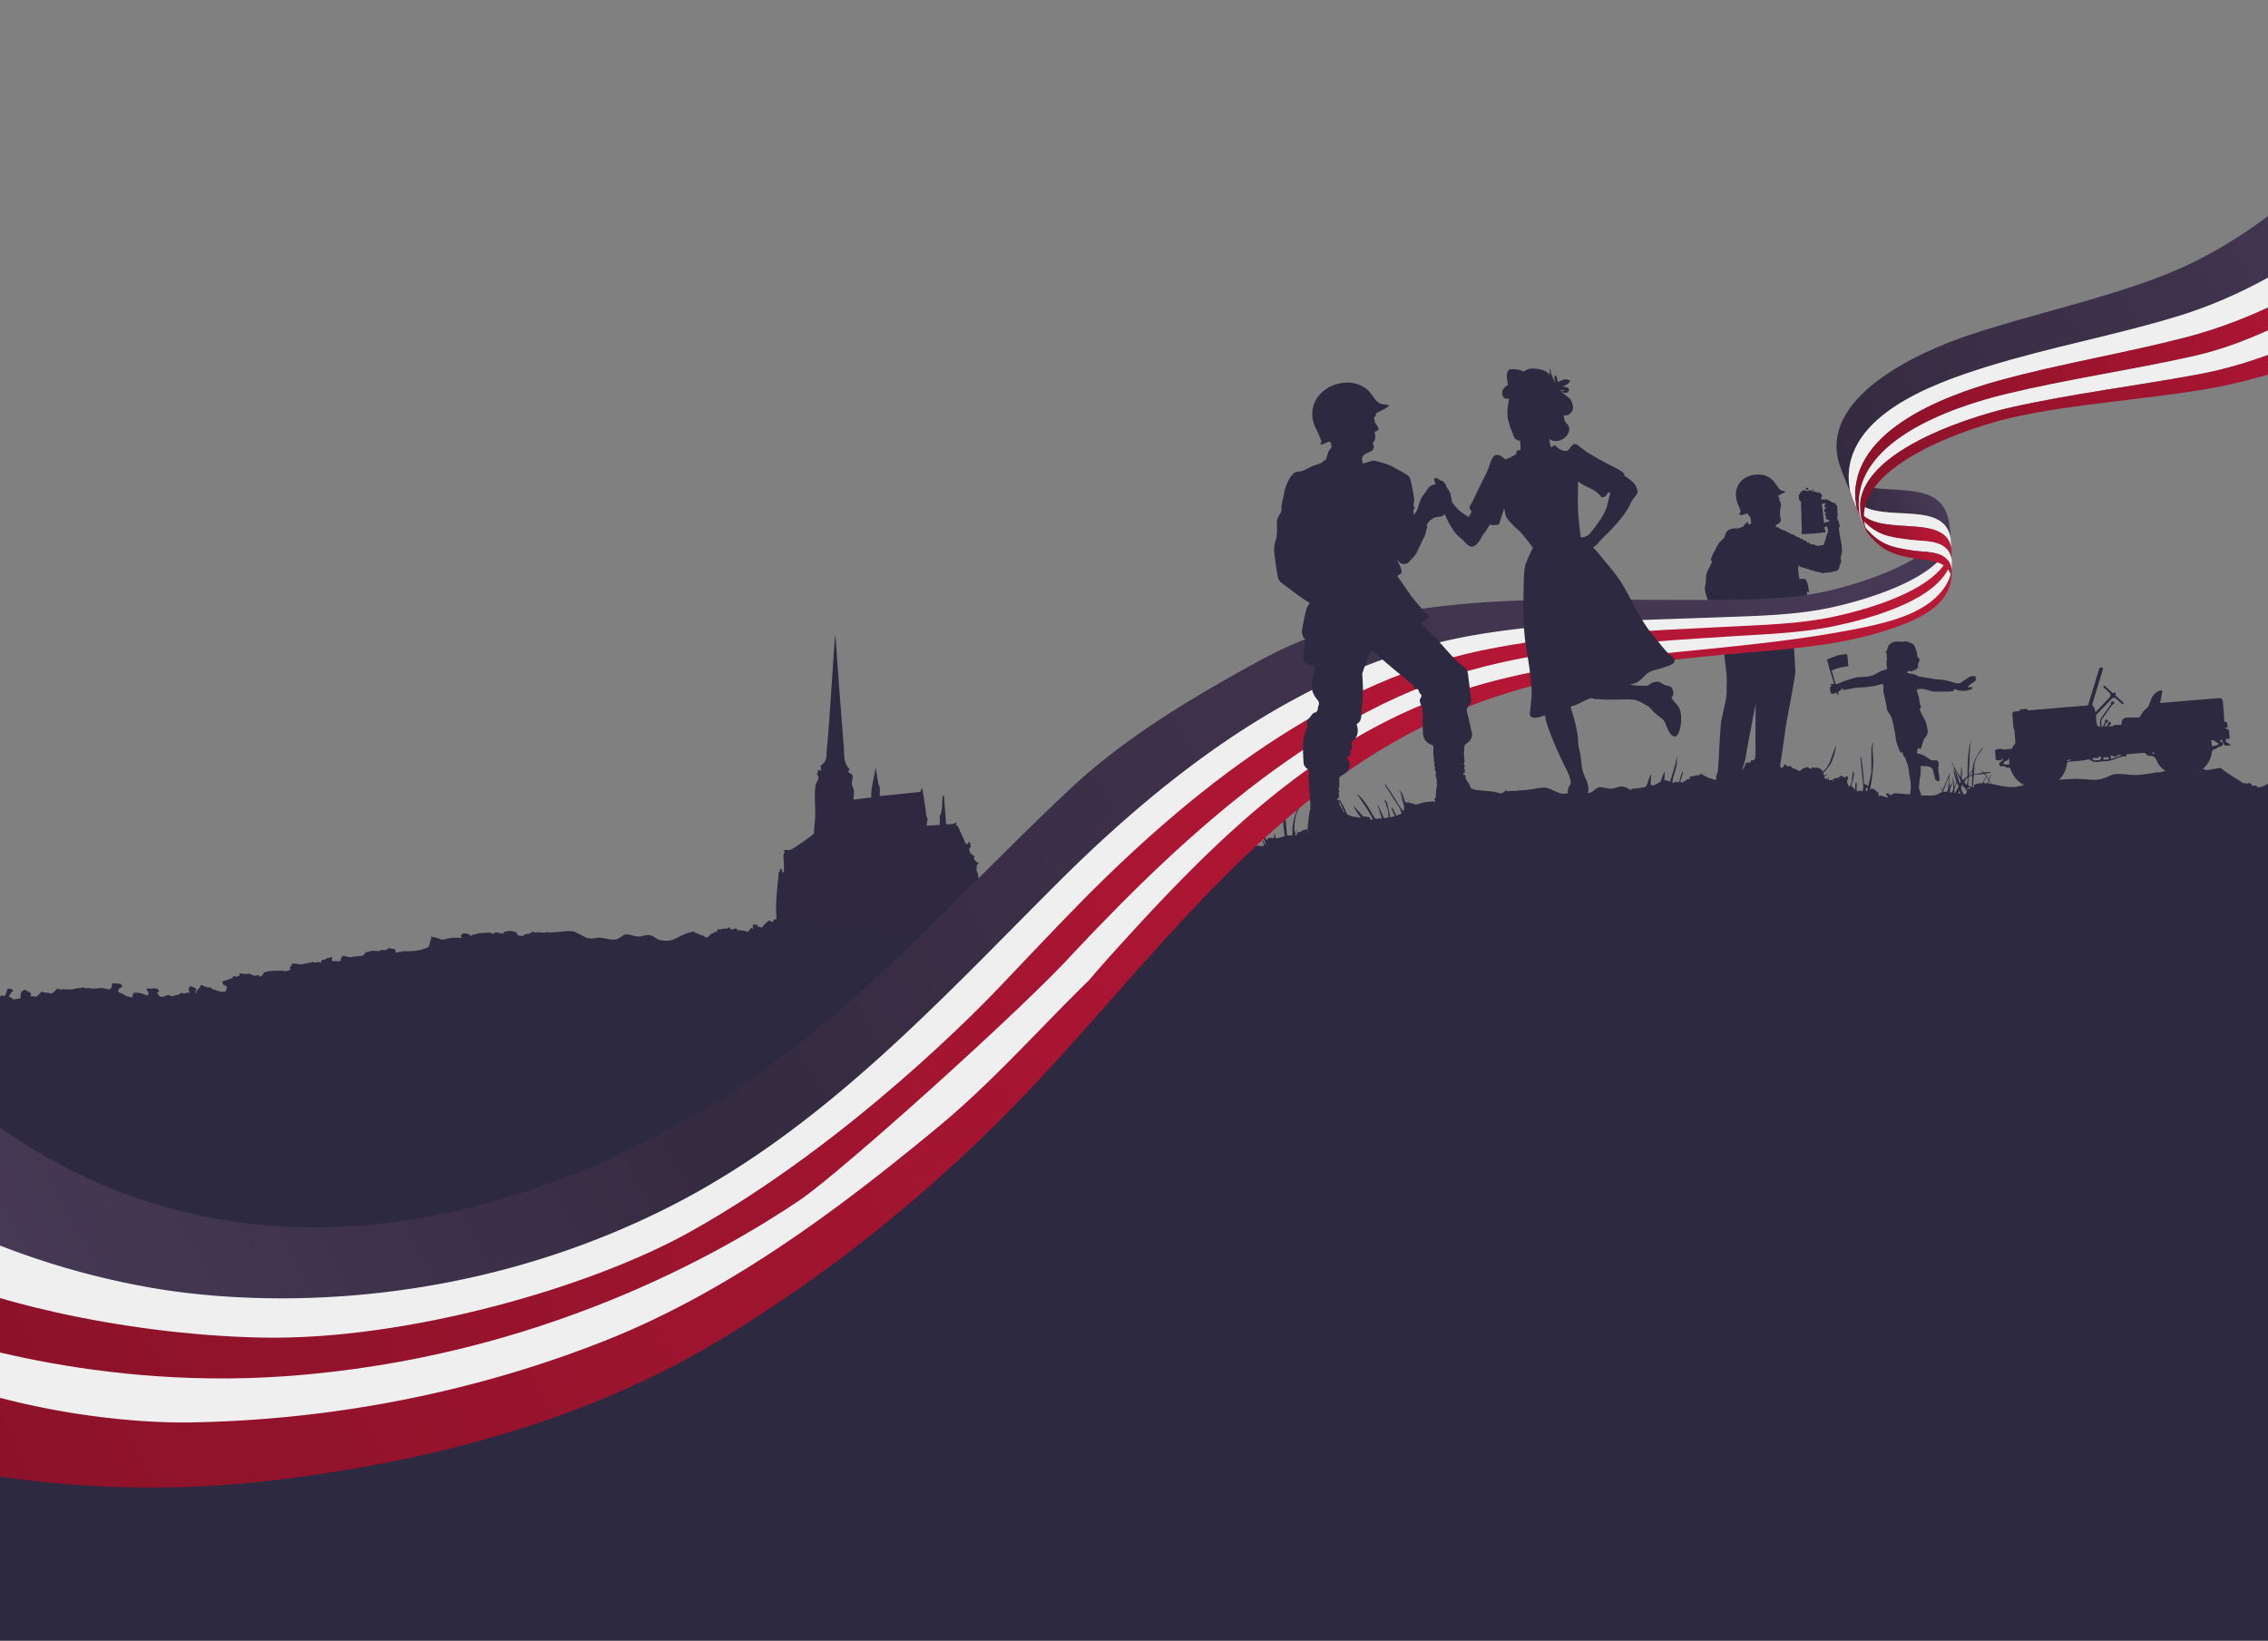
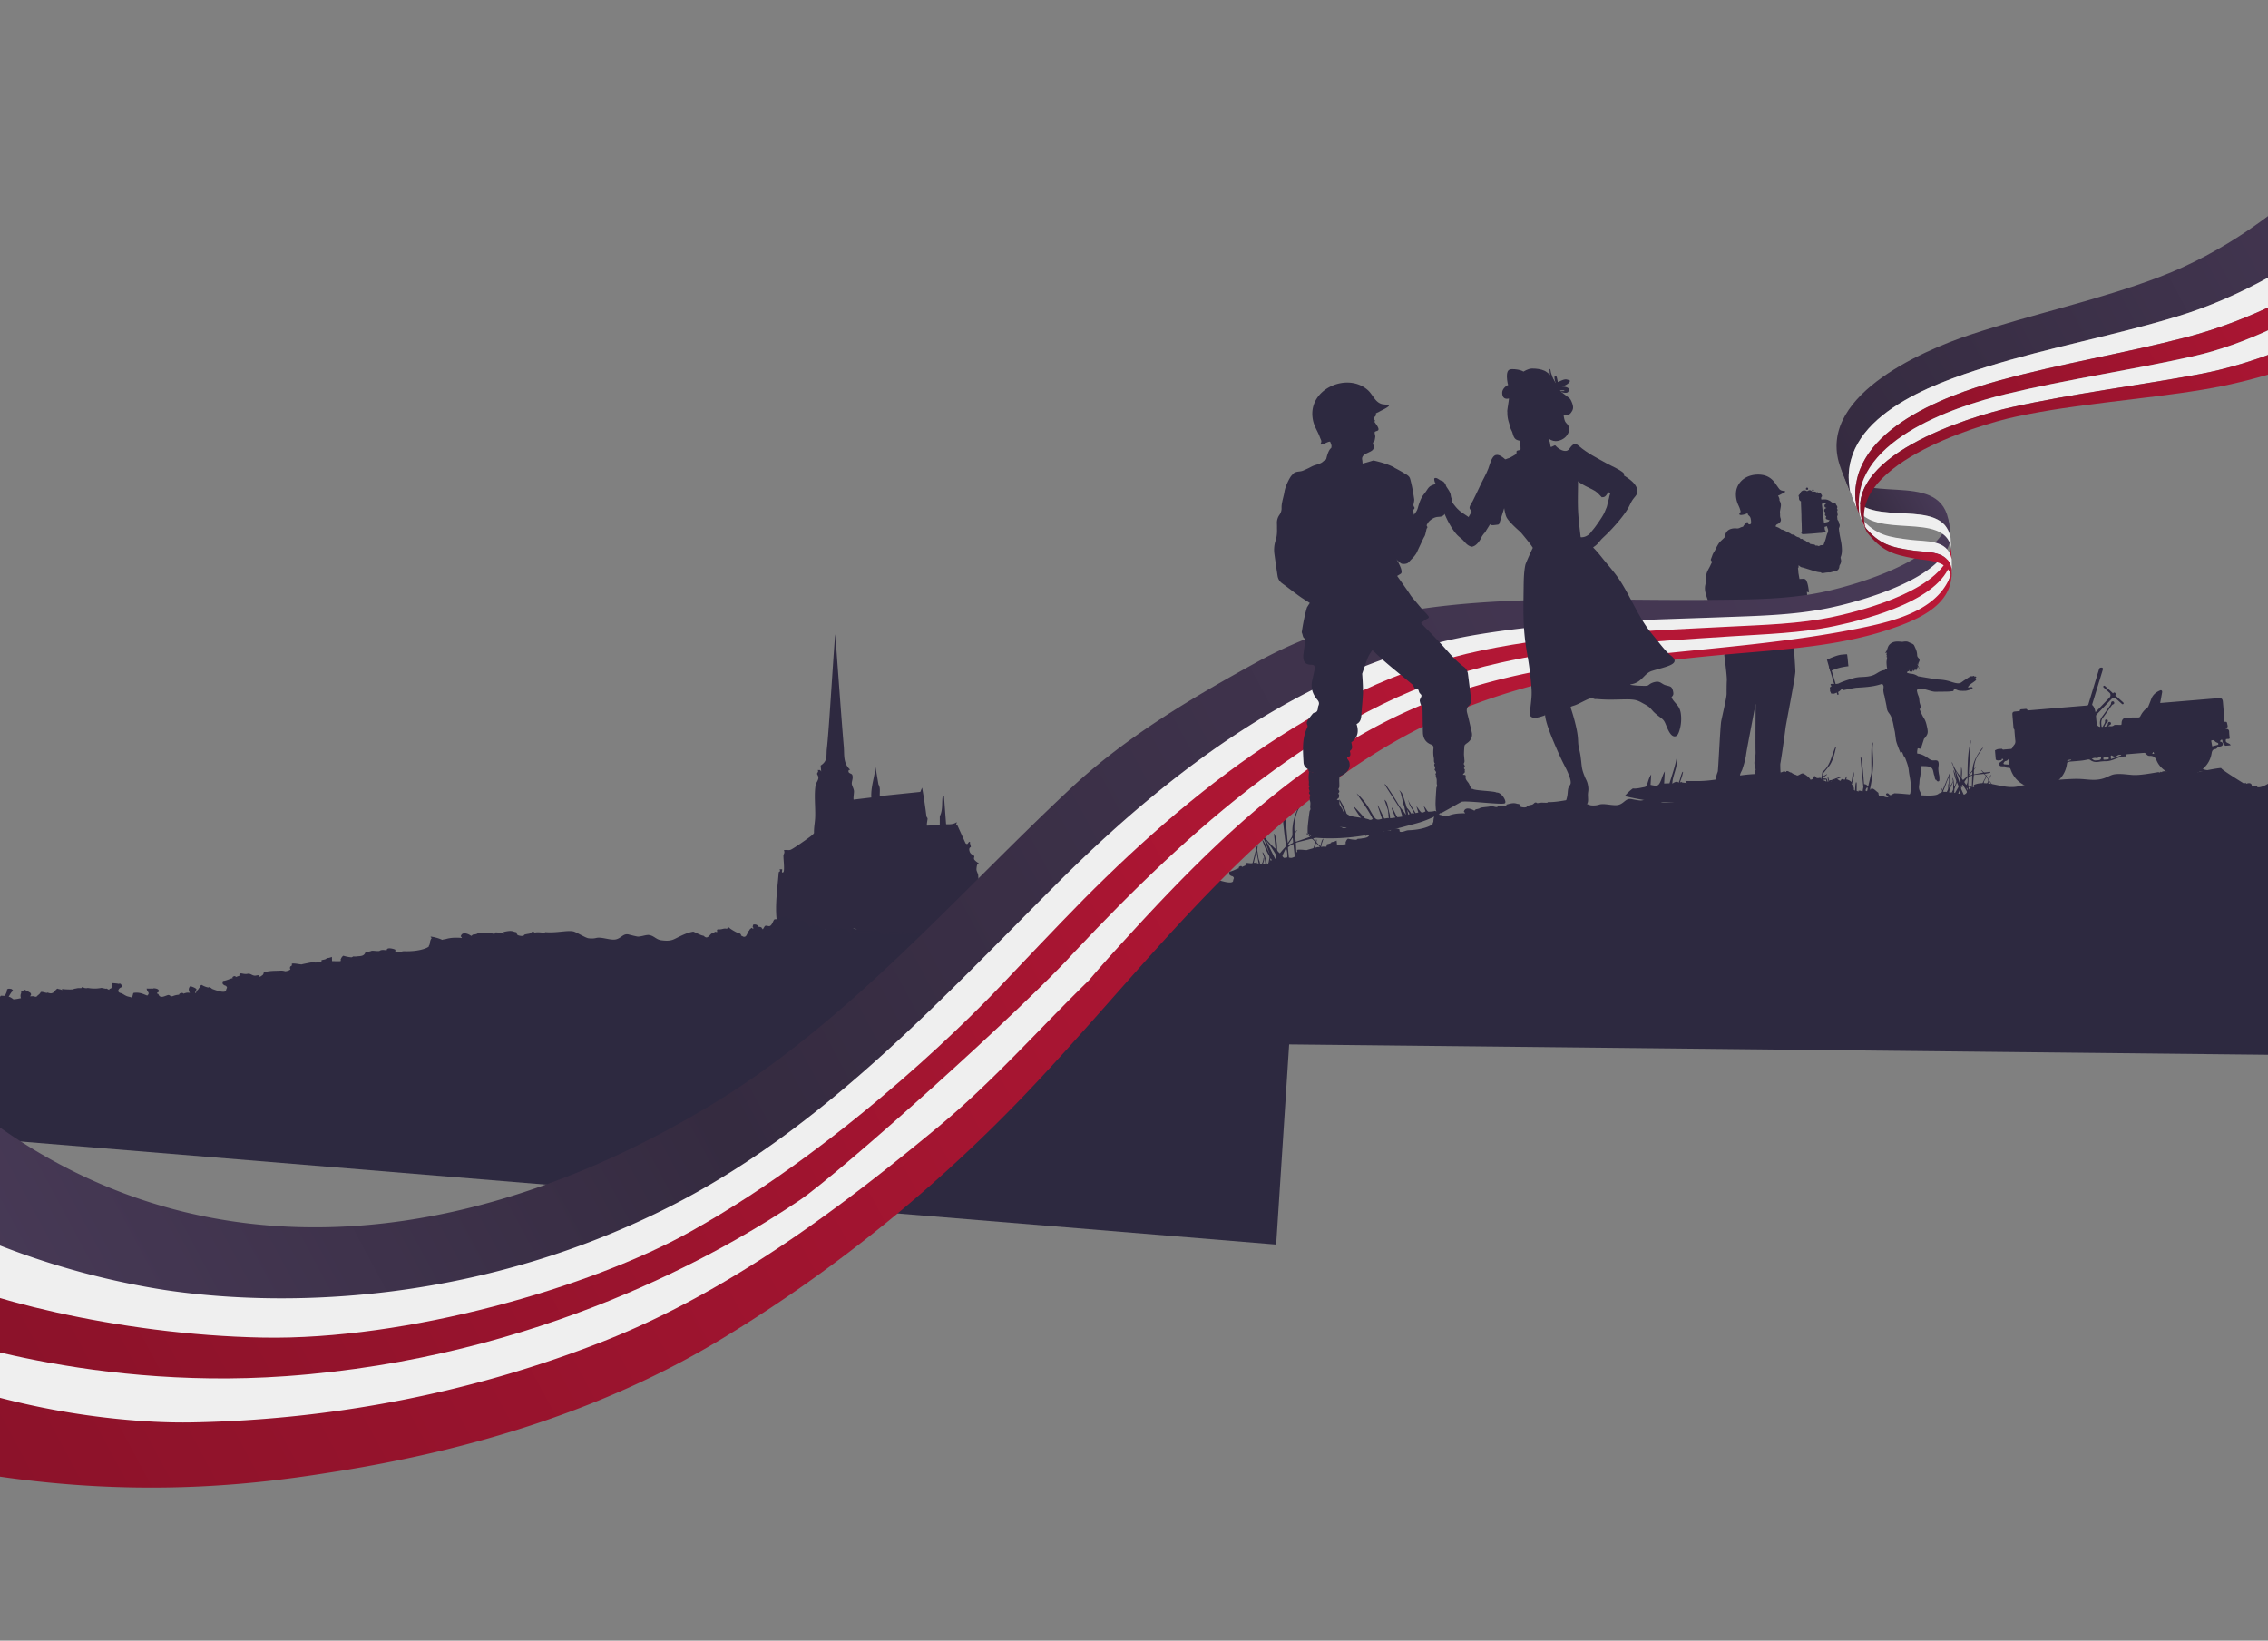
<svg xmlns="http://www.w3.org/2000/svg" fill="none" viewBox="0 0 1920 1389">
  <rect x="0" y="0" width="1920" height="1389" fill="#808080" stroke="none" />
-   <path fill="#2D2940" d="M0 853h1920v536H0z" />
  <g clip-path="url(#a)">
    <path fill="#2D2940" d="M1857.54 652.843c1 .122 2 .231 3 .303 3.05.217 6.2.15 9.17-.524-.57-.269-1.15-.517-1.74-.76-1.45.155-2.12-.872-3.06-.772-1.21-2.34-2.31 1.005-3.65 1.14.06.561-1.9-.704-2-.785-.05-.452-2.53-.769-2.21.587-.17.176.09.492.49.812v-.001Zm-17.56-1.728c.53-.021 1.05-.05 1.58-.058 2.47-.034 4.9.203 7.32.528-.81-.896-1.94-1.6-2.7-.884-.95-.506-1.18-.451-1.23-.38.67-2.097-3.18-1.558-2.86-.182-.29.2-1.4.641-2.11.976Z" />
-     <path fill="#2D2940" d="M1910.9 666.334c-.21-1.939-4-1.14-4.54-.868-.08-2.893-2.75-2.721-4.9-1.849-.09-.159-.17-.818-.24-1.003-.19.143-1.18.583-1.53.757-.08-.054-18.96-11.58-19.34-13.11-.43-.316-12.38 1.601-21.17 3.858-1.17.753-5.18-.063-5.98.023-.43-.654-1.68-.621-1.75.186-1.64 1.074-2.15.746-1.51-.986-.02-.156-.1-.367-.23-.602-.1-.018-.21-.036-.32-.054-3.41-.556-6.87-.628-10.31-.439-.23.144-.57.175-1.04.071v-.018c-.48.033-.96.082-1.44.126-.15.201-.27.408-.3.578-1.36.265-2.24-.027-3.14-.206-.89.114-1.78.238-2.67.37-.06.655-.46.717-1.2.181-.09.013-.17.028-.26.041-.17.61-1.33.902-1.59.252-3.77.619-7.54 1.302-11.33 1.796-3.69.48-7.51.905-11.23.624-3.84-.289-7.66-.883-11.51-.801-1.94.041-3.87.202-5.69.887-1.65.622-3.23 1.422-4.85 2.109-3.16 1.335-6.49 1.914-9.91 1.964-3.83.055-7.64-.519-11.46-.717-3.62-.187-7.29-.024-10.91.155-7.5.37-14.98 1.17-22.41 2.302-3.7.564-7.39 1.21-11.06 1.935-3.38.667-6.75 1.624-10.15 2.153-5.97.929-11.98-.55-17.8-1.716-5.93-1.186-12.36-2.309-18.11.187-.11.972.42 1.829.23 1.909-1.85-.297-3.35.406-4.51 2.113-2.33 2.861-2.91 5.578-6.8 3.376-.92.049-3.36.257-3.85-.454-2.58-.385-4.67-.602-7.38-.685-1.67-1.101-5.9.23-7.6 1.17-3.19 3.91-31.03-.647-37.85-.266-.04.127-.1.241-.15.366-.41-.035-.9.194-1.86.853-1.79 1.217-2.17-1.851-3.9-1.241-2.11.745 1.31 2.884 1.32 2.862-1.06 1.687-6.88-1.919-7.15-.681-.91.257-1.54.28-1.54.28.44-.823 1.02-.85.33-1.475.08-1.636-.67-1.867-.67-1.867-1.66-1.154-3.66-3.686-5.43-3.064-.46.177-.42.226-.4.626-.48.177-.87.459-1.16.844-.44-2.314-1.32.192-1.4.139-.34 1.982-2.08-1.585-2.97 1.013-2.2.124-2.77-1.452-5.13-.818 1.05 1.293-1.3-.055-1.3-.055s-1.38.991-1.5.205c.48-1.236-2.76-4.411-4-4.388.09.459.01.868-.25 1.228-.81.419-2.42-3.951-2.45-4.572-.06-1.024.63-2.172.86-3.17.26-1.122-1.85-2.507-2.3-.695-.11.244-.37.372-.37.372-.92-.671-1.34-.553-1.34-.553-.98-1.253-3.72-1.969-2.68.731-.81-.28-1.42.534-1.42.534-1.35.383-2.9-.712-4.12.526 1.29 2.416-2.31 1.598-3.36 1.118-.18-.678-2.94-.839-3.55-1.1a2.541 2.541 0 0 0-1.18-1.247c1-.944-.81-3.988-2.07-4.795 2.8-.984-3.78-4.871-5.4-3.433-.34-.258-.94-.32-.95-.181-.8-.387-1.5-.452-1.5-.452-.89.667-.99 1.433-.99 1.433-2.11-.043-3.02-2.952-5.43-.763-2.51-.281-3.14 3.449-5.44 2.229-.85-.45-3.49-2.075-4.24-1.874-.39.105-2.2-2.094-2.56-2.427-.01.248-.41.544-.41.544-1.35-.058-2.17.519-3.19-1.053-.35-.289-.68-.585-1.01-.885-.17 1.11-1.55 1.86-1.6 2.882-.84.385-1.74.451-1.74.451-.39-1.42-4.08-4.339-5.59-4.878-1.83-1.758-4.92 2.628-6.37.918-1.25-.334-3.29-1.124-4.19-2.111-1.42.152-2.86-1.922-4.25-1.064-.01.279-.62 1.062-.81.35-2.04-.672-2.57.791-4.54.612 0-.068.08 1.727.08 1.727s-2.5-.49-3.79.184c-1.14 1.507-1.72 6.101-4.34 5.908-.97-.071-2.66-.571-3.31.288-.13.17-1.45 2.759-1.45 2.759s-1.03-.924-1.33-1.569c-1.19-.404-3-.411-3-.411.09-1.81-3.06-2.031-4.16-1.373.07.46-.21 1.149-.21 1.149-.03.525-.02.984-.02.984.66.135.76.908.45 1.248-.35.054-.66-.064-.65-.379-.27-.363-.75-.247-.75-.247-.96.874-1.63 1.656-1.63 1.656.01.347-.34 1.177-.72 1.161-.23.694-.05 1.753-.63 1.87-.95 1.599-.88 3.172-3.1 3.283-1.18-.407-2.39-.966-2.39-.966.43-1.25-2.01-2.118-2.66-2.145-.76.279-7.83-3.335-7.8-3.987-1.05-.099-1.76 1.242-1.76 1.242-2.93-.527-3.97.912-6.58.896-3.38-.024-.59 2.109-1.93 2.487-2.01-.979-2.22 1.472-4.29 1.44-2.34 2.366-3.21 5.253-6.49 2.356-3.01-.309-6.02-2.056-9.06-2.951-1.56.39-3.11.884-4.61 1.509-3.57 1.483-6.9 3.514-10.24 5.453-1.76 1.023-3.49 1.709-5.52 1.991-2.07.289-4.18.243-6.26.076-4.45-.358-6.23-3.473-10.68-3.75-2.35-.146-7.28 2.178-9.63 1.914-2.48-.281-4.93-.757-7.38-1.226-4.72-.901-6.02 3.595-10.77 4.874-4.45 1.2-12.1-1.596-16.48-.182-2.19.708-4.47.856-6.76.652-2.39-.212-10.5-4.544-12.87-4.92-5.28-.834-13.95 2.363-23.82 2.164-.13.161-.27.325-.4.494-3.16.165-5.25-.41-8.38.458-2.68-1.812-2.57.749-4.89 1.271-1.01.222-2.93.63-3.92 1.137-.13 1.686-4.08 1.066-4.98.764-.88-.294-1.42-.83-1.31-1.828.08-.823-1.87-.772-2.28-.924-2.89-1.052-5.64-.146-8.95.727-.09.787.44 1.539.44 1.539-1.54-.333-2.15-.546-3.69-.088-.02-.85-4.51-.856-4.55-.125.1.396.49.639.49.639-2.29.582-4.33-1.225-6.59-.436-1.33.462-8.39.752-8.53 1.525-1.28.624-3.51.929-3.51.929-.72.872-1.25 1.132-1.25 1.132-2.57-1.645-8.01-3.464-8.8 1.003.44.412 1.11.665.97 1.224-5.01.011-9.23.213-13.85 1.982-1.83.267-2.59.743-2.59.743-2.91-1.3-8.84-2.268-9.81-2.08-.64.255.86 1.104.86 1.104-1.07 1.274-1.23 3.301-1.4 4.903.3.523-.81 1.831-.57 2.085.58.62-6.1 5.113-20.36 5.646-2.38.008-4.76 1.798-7.07 1.288-1.35-.299.08-1.935-1.27-2.314-1.71-.477-6.9-1.591-6.74 1.214-1.52-.065-4.4-.409-5.76.735-1.07.902-6.93-.046-7.16.667-1.85.716-4.96 1.551-4.96 1.551-.75 3.175-3.73 3.352-6.53 3.739-1.1.352-3.71.36-3.71.36-.08.448-1.23.795-1.23.795-3.53.029-6.96-.896-6.96-.896-1.43 1.207-1.55 2.008-2.14 3.521.7.818-.05 1.181-.05 1.181-.58.261-7.08.452-7.08.452-.05-1.525-.35-3.566-.35-3.566-2.28 1.319-4.38 1.292-4.38 1.292.02 1.642-4.81 1.523-4.27 2.59 1.34 2.645-3.34.429-3.91 1.68-1.95.373-2.89-.116-2.89-.116-.11-.076-9.58 2.429-9.76 2.623-2.75-.03-5.51-.701-8.24-.159.07.962.33 1.424-.38 2.072-1.14.179-.99 2.044-.99 2.044 1.94 1.026-2.92 2.846-3.93 2.658-1.81-.334-2.93-.412-4.7-.132-1.71.271-10.71.667-11.54 2.136-.19.388-1.36-.168-1.36-.168-.35.212-.38.777-.38.777-.12 1.062-.51 1.769-1.34 2.311-.56.471-1.14.906-1.75 1.303-.2.051-.13-1.14-.54-1.274-1.15-.374-2.64.512-3.83.494-2.56-.039-3.75-2.021-6.61-1.03-3.26.602-6.04-1.085-6.29.706-.2.839.18 1.19.18 1.19a45.029 45.029 0 0 0-3.24 1.395c.08-1.949-3.96.205-2.32.978-2.96.794-4.96 2.432-8.21 2.939-.28 1.233-.2 2.079-.2 2.079.16.808 1.37 1.398 2.09 1.719.91-.023 1.39.733 1.39.733.49.468.47 1.032.47 1.032-.76 1.83-.68 2.508-.68 2.508-1.13 2.654-10.05-.225-11.97-.814-.04-.398-2.88-1.861-2.92-.907-2.67-.107-5.949-1.815-5.949-1.815-.575.091-1.181 1.022-1.181 1.022.164.794-.225 1.286-.868 1.656-.043 1.079-1.599 2.007-2.07 3.185.09.514-.289 1.4-.686 1.385-.741-.029.48-2.644.637-2.908.519-1.179-4.482-2.547-5.067-2.513-.86.077-.621-.135-.704.423-1.323 1.614-.613 3.764.466 5.09-2.624-.102-3.078.106-5.453 1.081-.458-1.145-3.714-.32-3.629 1.096-2.237.295-3.429.733-5.337 1.568-1.776.78-2.536-1.213-4.089-.647-2.753.991-6.533 3.795-8.121-.438-1.02.363-1.723-1.25.011-1.522 1.013-2.5-1.8-2.961-3.736-3.022-.626-.026-.924.3-.924.3-1.866.019-3.605.364-5.473.291.157 2.862 3.582 3.24.822 5.949-3.033-.992-5.873-2.103-9.015-1.838-.309.025-2.957.099-2.938.743.004.193-.774 3.696-.634 3.757-1.427-.616-3.02-.596-4.521-1.041-1.988-.589-3.589-1.944-5.605-2.326-3.835-.731-1.512-4.725 1.291-5.164-.944-1.784-1.533-2.766-1.939-2.559-.38-.466-.91.021-1.483.111-.787-.285-5.338-.331-5.284-.21-.366.334-.41 2.9-.433 3.477-.07 1.647-1.797.737-1.859 2.235-.374.071-2.24-.872-2.233-.988-.031.737-3.925-.314-4.631-.135-3.955 1.002-7.459 1.142-11.498.733-.351.322-.353.267-2.175.304-1.916-.41-2.846-1.24-2.907.113-1.315.23-3.36.147-4.29.618-1.725.436-2.292.416-2.368.805-.74.525-7.914.647-7.908.543-.989.109-1.657-.178-1.657-.178-.327.238-.179.796-.013 1.127-1.094-.742-2.977-.614-4.197-1.107-.944.66-2.213 2.532-2.996 3.411-1.816 1.422-3.195 1.026-5.176.469-.038 1.168-5.398-1.257-5.884.358-.439 1.455-2.383 2.501-3.21 3.865-.526-.096-1.478-.024-1.478-.024.559-.658-3.547-.043-4.054-.082 1.252-1.252 1.022-1.839.413-2.754-.374-.56-5.643-2.639-5.643-2.639s-1.251 2.124-1.783 1.733c-.864-.636-.491 1.526-.483 1.518-.67 1.096-.508 3.36.156 4.249-.078-.106-5.44 1.569-6.538 1.285.215.135-4.019-2.849-4.079-1.29.039-.772 2.271-5.17 2.805-5.15 1.734.075-.071-2.075-1.242-2.147-1.295-.079-2.108-.318-3.244.617a11.067 11.067 0 0 1-.131 1.273c.313.42-1.073 3.606-1.358 4.266-1.209.291-3.561-.09-3.581.383.374.128-.985.9-1.487 1.068-1.239-.388-1.556-.85-2.024-.568-1.737-.331-2.724-.252-3.899-1.021l.459-.095c-.009-.712.497-1.972.497-1.972-2.35-.082-5.638 1.06-8.101 1.48.318.156.422.385.312.691-1.153-.051-1.876-.554-2.403-1.485-.232 1.126-.17 1.86-.685 2.714.038.085-.316 3.478-.033 3.419-1.531.337-4.077-.246-5.83-.195-.294-.238-4.826 2.733-4.826 2.733.043-.336-8.546-.999-9.801-.863-14.802-3.263-12.267 6.468-38.473 1.254-2.04.708-22.022 7.001-22.022 7.001-1.326.142-1.847-.779-1.847-.779-7.027 8.572-14.523 12.348-27.038 11.693.515-1.172-8.557-2.96-8.557-2.96-5.567.189-17.369 3.879-22.142.603 1.186.815-16.853 4.85-18.31 5.087-.526-4.925-8.452 5.586-9.039 6.38-1.419.713-2.964 1.621-2.964 1.621a47.758 47.758 0 0 0-.401-1.756c-1.967-1.005-3.221.06-3.76 3.192a3.6 3.6 0 0 1-.689.177c-2.144-1.822-8.811-3.232-11.393-2.558-1.2-4.884-9.401 2.495-6.859 4.38-.153-.206-5.624.917-6.641 1.337a14.06 14.06 0 0 1-3.094-.623c-.267.522-.681.637-1.071.679-.944.491-1.779.369-1.779.369.405.648.683 1.347.832 2.099.789.692 2.135.617 2.135.617.085.484-.196 1.187-.196 1.187a9.21 9.21 0 0 1-3.023.039c-1.001-.351-1.893.275-1.893.275a10.14 10.14 0 0 0-3.515 3.481c-.909.165-1.015.496-1.015.496-.029.746-1.151 1.571-1.151 1.571-1.194.177-2.15-.322-2.87-1.496-1.06.081-1.682-.065-1.682-.065-.189-.791-.22-1.424-.22-1.424-.278.036-4.856-.379-4.881-.961-2.719-.277-4.99.6-6.81 2.634-.53.058-1.597.068-1.597.068-.27.45-.356.672-.156 1.212-.299 1.162.243 1.248.243 1.248.208.612.722 1.118.722 1.118-.292.598-.71.994-.71.994-2.439-2.09-.859 3.642-.52 3.8l-.004.667c-.768.079-1.044.604-.825 1.574-.134.12-.998.703-.998.703-.848-.262-1.667.072-1.667.072-.725-1.02-1.75-1.286-3.076-.798-.523-.192-.923-.29-.923-.29-.07-.309-.993-.636-.993-.636-1.437.114-2.74-.31-3.914-1.276-.972-.389-1.342.144-1.342.144-.719-.576-1.051-1.466-1.854-2.024-.266.521-.132 1.107-.132 1.107a9.527 9.527 0 0 1-2.357-.38c-.303.49.075 1.332.075 1.332.442.13.652.458.675.669.5.685-.274 1.122-.274 1.122-1.123.157-1.248.313-1.248.313-.137.717.06 1.227-.396 1.276-.422.397-1.482.476-1.482.476-.182.299-.23.871-.23.871 3.248 1.913-5.693 3.515-5.852 3.442-.272-.626-2.087.184-2.087.184-1.139.161-1.357-.306-1.357-.306-2.838.423-5.557-.038-8.16-1.377-1.642.463-3.577.546-3.577.546-.743-.412-.228-1.038-.228-1.038-1.7-.067-2.801.095-2.801.095.061 1.103-4.608 4.992-5.327 5.804.047.444.053.892.053.892-1.608.747-3.043 1.27-3.043 1.27-.077-.729.089-1.482.089-1.482-3.068-1.409-12.278-3.989-12.721-8.129-.882-.927-2.442-2.397-2.442-2.397a4.29 4.29 0 0 1-2.035 1.856c-.658 2.13.048 3.974 2.116 5.537.815.649.075 1.056.075 1.056-1.109.037-2.387.83-2.387.83-.234.554-1.639 1.277-1.639 1.277l-.257-.052c-.22-.92-1.295-1.336-1.295-1.336-1.889.898-2.092.963-2.092.963-1.753 2.151-3.249 4.649-4.351 7.17-2.675.652-4.65-.717-5.934-4.106a2.93 2.93 0 0 0-.882-1.708c-1.844-.25-2.196-.051-2.196-.051-2.071 2.766-3.735 2.386-4.992-1.142-.799.249-1.25.297-1.449 1.133-3.998 1.167-8.879 6.754-11.807 9.69-.071.908.028 1.838.028 1.838.639.177.721.943.721.943-.86.464-.7 1.181-.7 1.181-1.338 1.236-8.275 1.66-8.641 1.045-.614-.299-1.869-.086-1.869-.086-1.554.902-3.473 1.519-3.473 1.519.051.484-1.115.772-1.115.772-.157 2.219-1.235 3.986-3.234 5.295-1.481.73-5.884 2.745-4.785 5.462-.12.014-1.172.206-1.172.206-.483-.641-1.61-.767-1.61-.767l-.915-.841-.966-.146c-.697.854-2.092.924-2.092.924l-2.275-.046 2.255 16.084L1920.01 892.99V663.515s-6.13 3.925-9.11 2.809v.01Z" />
+     <path fill="#2D2940" d="M1910.9 666.334c-.21-1.939-4-1.14-4.54-.868-.08-2.893-2.75-2.721-4.9-1.849-.09-.159-.17-.818-.24-1.003-.19.143-1.18.583-1.53.757-.08-.054-18.96-11.58-19.34-13.11-.43-.316-12.38 1.601-21.17 3.858-1.17.753-5.18-.063-5.98.023-.43-.654-1.68-.621-1.75.186-1.64 1.074-2.15.746-1.51-.986-.02-.156-.1-.367-.23-.602-.1-.018-.21-.036-.32-.054-3.41-.556-6.87-.628-10.31-.439-.23.144-.57.175-1.04.071v-.018c-.48.033-.96.082-1.44.126-.15.201-.27.408-.3.578-1.36.265-2.24-.027-3.14-.206-.89.114-1.78.238-2.67.37-.06.655-.46.717-1.2.181-.09.013-.17.028-.26.041-.17.61-1.33.902-1.59.252-3.77.619-7.54 1.302-11.33 1.796-3.69.48-7.51.905-11.23.624-3.84-.289-7.66-.883-11.51-.801-1.94.041-3.87.202-5.69.887-1.65.622-3.23 1.422-4.85 2.109-3.16 1.335-6.49 1.914-9.91 1.964-3.83.055-7.64-.519-11.46-.717-3.62-.187-7.29-.024-10.91.155-7.5.37-14.98 1.17-22.41 2.302-3.7.564-7.39 1.21-11.06 1.935-3.38.667-6.75 1.624-10.15 2.153-5.97.929-11.98-.55-17.8-1.716-5.93-1.186-12.36-2.309-18.11.187-.11.972.42 1.829.23 1.909-1.85-.297-3.35.406-4.51 2.113-2.33 2.861-2.91 5.578-6.8 3.376-.92.049-3.36.257-3.85-.454-2.58-.385-4.67-.602-7.38-.685-1.67-1.101-5.9.23-7.6 1.17-3.19 3.91-31.03-.647-37.85-.266-.04.127-.1.241-.15.366-.41-.035-.9.194-1.86.853-1.79 1.217-2.17-1.851-3.9-1.241-2.11.745 1.31 2.884 1.32 2.862-1.06 1.687-6.88-1.919-7.15-.681-.91.257-1.54.28-1.54.28.44-.823 1.02-.85.33-1.475.08-1.636-.67-1.867-.67-1.867-1.66-1.154-3.66-3.686-5.43-3.064-.46.177-.42.226-.4.626-.48.177-.87.459-1.16.844-.44-2.314-1.32.192-1.4.139-.34 1.982-2.08-1.585-2.97 1.013-2.2.124-2.77-1.452-5.13-.818 1.05 1.293-1.3-.055-1.3-.055s-1.38.991-1.5.205a2.541 2.541 0 0 0-1.18-1.247c1-.944-.81-3.988-2.07-4.795 2.8-.984-3.78-4.871-5.4-3.433-.34-.258-.94-.32-.95-.181-.8-.387-1.5-.452-1.5-.452-.89.667-.99 1.433-.99 1.433-2.11-.043-3.02-2.952-5.43-.763-2.51-.281-3.14 3.449-5.44 2.229-.85-.45-3.49-2.075-4.24-1.874-.39.105-2.2-2.094-2.56-2.427-.01.248-.41.544-.41.544-1.35-.058-2.17.519-3.19-1.053-.35-.289-.68-.585-1.01-.885-.17 1.11-1.55 1.86-1.6 2.882-.84.385-1.74.451-1.74.451-.39-1.42-4.08-4.339-5.59-4.878-1.83-1.758-4.92 2.628-6.37.918-1.25-.334-3.29-1.124-4.19-2.111-1.42.152-2.86-1.922-4.25-1.064-.01.279-.62 1.062-.81.35-2.04-.672-2.57.791-4.54.612 0-.068.08 1.727.08 1.727s-2.5-.49-3.79.184c-1.14 1.507-1.72 6.101-4.34 5.908-.97-.071-2.66-.571-3.31.288-.13.17-1.45 2.759-1.45 2.759s-1.03-.924-1.33-1.569c-1.19-.404-3-.411-3-.411.09-1.81-3.06-2.031-4.16-1.373.07.46-.21 1.149-.21 1.149-.03.525-.02.984-.02.984.66.135.76.908.45 1.248-.35.054-.66-.064-.65-.379-.27-.363-.75-.247-.75-.247-.96.874-1.63 1.656-1.63 1.656.01.347-.34 1.177-.72 1.161-.23.694-.05 1.753-.63 1.87-.95 1.599-.88 3.172-3.1 3.283-1.18-.407-2.39-.966-2.39-.966.43-1.25-2.01-2.118-2.66-2.145-.76.279-7.83-3.335-7.8-3.987-1.05-.099-1.76 1.242-1.76 1.242-2.93-.527-3.97.912-6.58.896-3.38-.024-.59 2.109-1.93 2.487-2.01-.979-2.22 1.472-4.29 1.44-2.34 2.366-3.21 5.253-6.49 2.356-3.01-.309-6.02-2.056-9.06-2.951-1.56.39-3.11.884-4.61 1.509-3.57 1.483-6.9 3.514-10.24 5.453-1.76 1.023-3.49 1.709-5.52 1.991-2.07.289-4.18.243-6.26.076-4.45-.358-6.23-3.473-10.68-3.75-2.35-.146-7.28 2.178-9.63 1.914-2.48-.281-4.93-.757-7.38-1.226-4.72-.901-6.02 3.595-10.77 4.874-4.45 1.2-12.1-1.596-16.48-.182-2.19.708-4.47.856-6.76.652-2.39-.212-10.5-4.544-12.87-4.92-5.28-.834-13.95 2.363-23.82 2.164-.13.161-.27.325-.4.494-3.16.165-5.25-.41-8.38.458-2.68-1.812-2.57.749-4.89 1.271-1.01.222-2.93.63-3.92 1.137-.13 1.686-4.08 1.066-4.98.764-.88-.294-1.42-.83-1.31-1.828.08-.823-1.87-.772-2.28-.924-2.89-1.052-5.64-.146-8.95.727-.09.787.44 1.539.44 1.539-1.54-.333-2.15-.546-3.69-.088-.02-.85-4.51-.856-4.55-.125.1.396.49.639.49.639-2.29.582-4.33-1.225-6.59-.436-1.33.462-8.39.752-8.53 1.525-1.28.624-3.51.929-3.51.929-.72.872-1.25 1.132-1.25 1.132-2.57-1.645-8.01-3.464-8.8 1.003.44.412 1.11.665.97 1.224-5.01.011-9.23.213-13.85 1.982-1.83.267-2.59.743-2.59.743-2.91-1.3-8.84-2.268-9.81-2.08-.64.255.86 1.104.86 1.104-1.07 1.274-1.23 3.301-1.4 4.903.3.523-.81 1.831-.57 2.085.58.62-6.1 5.113-20.36 5.646-2.38.008-4.76 1.798-7.07 1.288-1.35-.299.08-1.935-1.27-2.314-1.71-.477-6.9-1.591-6.74 1.214-1.52-.065-4.4-.409-5.76.735-1.07.902-6.93-.046-7.16.667-1.85.716-4.96 1.551-4.96 1.551-.75 3.175-3.73 3.352-6.53 3.739-1.1.352-3.71.36-3.71.36-.08.448-1.23.795-1.23.795-3.53.029-6.96-.896-6.96-.896-1.43 1.207-1.55 2.008-2.14 3.521.7.818-.05 1.181-.05 1.181-.58.261-7.08.452-7.08.452-.05-1.525-.35-3.566-.35-3.566-2.28 1.319-4.38 1.292-4.38 1.292.02 1.642-4.81 1.523-4.27 2.59 1.34 2.645-3.34.429-3.91 1.68-1.95.373-2.89-.116-2.89-.116-.11-.076-9.58 2.429-9.76 2.623-2.75-.03-5.51-.701-8.24-.159.07.962.33 1.424-.38 2.072-1.14.179-.99 2.044-.99 2.044 1.94 1.026-2.92 2.846-3.93 2.658-1.81-.334-2.93-.412-4.7-.132-1.71.271-10.71.667-11.54 2.136-.19.388-1.36-.168-1.36-.168-.35.212-.38.777-.38.777-.12 1.062-.51 1.769-1.34 2.311-.56.471-1.14.906-1.75 1.303-.2.051-.13-1.14-.54-1.274-1.15-.374-2.64.512-3.83.494-2.56-.039-3.75-2.021-6.61-1.03-3.26.602-6.04-1.085-6.29.706-.2.839.18 1.19.18 1.19a45.029 45.029 0 0 0-3.24 1.395c.08-1.949-3.96.205-2.32.978-2.96.794-4.96 2.432-8.21 2.939-.28 1.233-.2 2.079-.2 2.079.16.808 1.37 1.398 2.09 1.719.91-.023 1.39.733 1.39.733.49.468.47 1.032.47 1.032-.76 1.83-.68 2.508-.68 2.508-1.13 2.654-10.05-.225-11.97-.814-.04-.398-2.88-1.861-2.92-.907-2.67-.107-5.949-1.815-5.949-1.815-.575.091-1.181 1.022-1.181 1.022.164.794-.225 1.286-.868 1.656-.043 1.079-1.599 2.007-2.07 3.185.09.514-.289 1.4-.686 1.385-.741-.029.48-2.644.637-2.908.519-1.179-4.482-2.547-5.067-2.513-.86.077-.621-.135-.704.423-1.323 1.614-.613 3.764.466 5.09-2.624-.102-3.078.106-5.453 1.081-.458-1.145-3.714-.32-3.629 1.096-2.237.295-3.429.733-5.337 1.568-1.776.78-2.536-1.213-4.089-.647-2.753.991-6.533 3.795-8.121-.438-1.02.363-1.723-1.25.011-1.522 1.013-2.5-1.8-2.961-3.736-3.022-.626-.026-.924.3-.924.3-1.866.019-3.605.364-5.473.291.157 2.862 3.582 3.24.822 5.949-3.033-.992-5.873-2.103-9.015-1.838-.309.025-2.957.099-2.938.743.004.193-.774 3.696-.634 3.757-1.427-.616-3.02-.596-4.521-1.041-1.988-.589-3.589-1.944-5.605-2.326-3.835-.731-1.512-4.725 1.291-5.164-.944-1.784-1.533-2.766-1.939-2.559-.38-.466-.91.021-1.483.111-.787-.285-5.338-.331-5.284-.21-.366.334-.41 2.9-.433 3.477-.07 1.647-1.797.737-1.859 2.235-.374.071-2.24-.872-2.233-.988-.031.737-3.925-.314-4.631-.135-3.955 1.002-7.459 1.142-11.498.733-.351.322-.353.267-2.175.304-1.916-.41-2.846-1.24-2.907.113-1.315.23-3.36.147-4.29.618-1.725.436-2.292.416-2.368.805-.74.525-7.914.647-7.908.543-.989.109-1.657-.178-1.657-.178-.327.238-.179.796-.013 1.127-1.094-.742-2.977-.614-4.197-1.107-.944.66-2.213 2.532-2.996 3.411-1.816 1.422-3.195 1.026-5.176.469-.038 1.168-5.398-1.257-5.884.358-.439 1.455-2.383 2.501-3.21 3.865-.526-.096-1.478-.024-1.478-.024.559-.658-3.547-.043-4.054-.082 1.252-1.252 1.022-1.839.413-2.754-.374-.56-5.643-2.639-5.643-2.639s-1.251 2.124-1.783 1.733c-.864-.636-.491 1.526-.483 1.518-.67 1.096-.508 3.36.156 4.249-.078-.106-5.44 1.569-6.538 1.285.215.135-4.019-2.849-4.079-1.29.039-.772 2.271-5.17 2.805-5.15 1.734.075-.071-2.075-1.242-2.147-1.295-.079-2.108-.318-3.244.617a11.067 11.067 0 0 1-.131 1.273c.313.42-1.073 3.606-1.358 4.266-1.209.291-3.561-.09-3.581.383.374.128-.985.9-1.487 1.068-1.239-.388-1.556-.85-2.024-.568-1.737-.331-2.724-.252-3.899-1.021l.459-.095c-.009-.712.497-1.972.497-1.972-2.35-.082-5.638 1.06-8.101 1.48.318.156.422.385.312.691-1.153-.051-1.876-.554-2.403-1.485-.232 1.126-.17 1.86-.685 2.714.038.085-.316 3.478-.033 3.419-1.531.337-4.077-.246-5.83-.195-.294-.238-4.826 2.733-4.826 2.733.043-.336-8.546-.999-9.801-.863-14.802-3.263-12.267 6.468-38.473 1.254-2.04.708-22.022 7.001-22.022 7.001-1.326.142-1.847-.779-1.847-.779-7.027 8.572-14.523 12.348-27.038 11.693.515-1.172-8.557-2.96-8.557-2.96-5.567.189-17.369 3.879-22.142.603 1.186.815-16.853 4.85-18.31 5.087-.526-4.925-8.452 5.586-9.039 6.38-1.419.713-2.964 1.621-2.964 1.621a47.758 47.758 0 0 0-.401-1.756c-1.967-1.005-3.221.06-3.76 3.192a3.6 3.6 0 0 1-.689.177c-2.144-1.822-8.811-3.232-11.393-2.558-1.2-4.884-9.401 2.495-6.859 4.38-.153-.206-5.624.917-6.641 1.337a14.06 14.06 0 0 1-3.094-.623c-.267.522-.681.637-1.071.679-.944.491-1.779.369-1.779.369.405.648.683 1.347.832 2.099.789.692 2.135.617 2.135.617.085.484-.196 1.187-.196 1.187a9.21 9.21 0 0 1-3.023.039c-1.001-.351-1.893.275-1.893.275a10.14 10.14 0 0 0-3.515 3.481c-.909.165-1.015.496-1.015.496-.029.746-1.151 1.571-1.151 1.571-1.194.177-2.15-.322-2.87-1.496-1.06.081-1.682-.065-1.682-.065-.189-.791-.22-1.424-.22-1.424-.278.036-4.856-.379-4.881-.961-2.719-.277-4.99.6-6.81 2.634-.53.058-1.597.068-1.597.068-.27.45-.356.672-.156 1.212-.299 1.162.243 1.248.243 1.248.208.612.722 1.118.722 1.118-.292.598-.71.994-.71.994-2.439-2.09-.859 3.642-.52 3.8l-.004.667c-.768.079-1.044.604-.825 1.574-.134.12-.998.703-.998.703-.848-.262-1.667.072-1.667.072-.725-1.02-1.75-1.286-3.076-.798-.523-.192-.923-.29-.923-.29-.07-.309-.993-.636-.993-.636-1.437.114-2.74-.31-3.914-1.276-.972-.389-1.342.144-1.342.144-.719-.576-1.051-1.466-1.854-2.024-.266.521-.132 1.107-.132 1.107a9.527 9.527 0 0 1-2.357-.38c-.303.49.075 1.332.075 1.332.442.13.652.458.675.669.5.685-.274 1.122-.274 1.122-1.123.157-1.248.313-1.248.313-.137.717.06 1.227-.396 1.276-.422.397-1.482.476-1.482.476-.182.299-.23.871-.23.871 3.248 1.913-5.693 3.515-5.852 3.442-.272-.626-2.087.184-2.087.184-1.139.161-1.357-.306-1.357-.306-2.838.423-5.557-.038-8.16-1.377-1.642.463-3.577.546-3.577.546-.743-.412-.228-1.038-.228-1.038-1.7-.067-2.801.095-2.801.095.061 1.103-4.608 4.992-5.327 5.804.047.444.053.892.053.892-1.608.747-3.043 1.27-3.043 1.27-.077-.729.089-1.482.089-1.482-3.068-1.409-12.278-3.989-12.721-8.129-.882-.927-2.442-2.397-2.442-2.397a4.29 4.29 0 0 1-2.035 1.856c-.658 2.13.048 3.974 2.116 5.537.815.649.075 1.056.075 1.056-1.109.037-2.387.83-2.387.83-.234.554-1.639 1.277-1.639 1.277l-.257-.052c-.22-.92-1.295-1.336-1.295-1.336-1.889.898-2.092.963-2.092.963-1.753 2.151-3.249 4.649-4.351 7.17-2.675.652-4.65-.717-5.934-4.106a2.93 2.93 0 0 0-.882-1.708c-1.844-.25-2.196-.051-2.196-.051-2.071 2.766-3.735 2.386-4.992-1.142-.799.249-1.25.297-1.449 1.133-3.998 1.167-8.879 6.754-11.807 9.69-.071.908.028 1.838.028 1.838.639.177.721.943.721.943-.86.464-.7 1.181-.7 1.181-1.338 1.236-8.275 1.66-8.641 1.045-.614-.299-1.869-.086-1.869-.086-1.554.902-3.473 1.519-3.473 1.519.051.484-1.115.772-1.115.772-.157 2.219-1.235 3.986-3.234 5.295-1.481.73-5.884 2.745-4.785 5.462-.12.014-1.172.206-1.172.206-.483-.641-1.61-.767-1.61-.767l-.915-.841-.966-.146c-.697.854-2.092.924-2.092.924l-2.275-.046 2.255 16.084L1920.01 892.99V663.515s-6.13 3.925-9.11 2.809v.01Z" />
    <path fill="#2D2940" d="M1603.27 671.671c-.01.007-.01.011-.01.015-.16.009-.32.018-.46.033l.47-.048Zm284.24-41.809c-.5-.315-1.05-.536-1.59-.801-1.7-.85-1.88-1.215-1.48-3.285.62-.051 1.28-.151 1.94-.151.91 0 1.26-.33 1.14-1.299a57.896 57.896 0 0 1-.43-5.093c-.05-1.203-.64-1.79-1.75-2.041-.56-.128-1.1-.359-1.65-.543.03-.119.05-.238.07-.358.37-.076.74-.139 1.11-.231.79-.196 1.11-.715.96-1.507-.14-.775-.34-1.542-.47-2.32-.12-.743-.46-1.191-1.26-1.081-.92.128-1.17-.363-1.21-1.165-.08-2.092-.14-4.185-.28-6.272-.23-3.163-.51-6.321-.79-9.479-.22-2.622-1.15-3.394-3.78-3.175l-47.82 3.988-1.45.121c.06-.497.09-.808.15-1.113.48-2.61.98-5.216 1.44-7.83.26-1.429-.56-2.227-1.78-1.694-3.38 1.474-6.1 3.639-7.42 7.258-.75 2.046-1.57 4.063-2.4 6.078-.17.422-.43.883-.78 1.147-2.59 1.94-4.58 4.373-6 7.258-.43.864-.96 1.162-1.93 1.157-3.28-.017-6.57.043-9.85.129-2.19.058-3.72 1.464-4.06 3.621-.05.351-.07.709-.09 1.064-.08 1.55-.08 1.545-1.67 1.495-1.15-.036-2.3-.08-3.44-.048-.46.013-1.02.084-1.34.359-1.45 1.271-3.17.659-4.84.772.42-.491.91-.797 1.42-1.055.68-.344 1.07-.852.83-1.621-.21-.692-.74-1.048-1.46-.915-.84.154-1.09.751-1.11 1.571-.05 1.417-1.4 2.528-3.02 2.408.88-1.339 1.04-3 2.63-3.846.32-.169.5-1.095.34-1.518-.14-.348-.86-.629-1.33-.65-.68-.031-1.12.51-1.03 1.189.26 1.936-1.26 3.16-1.83 4.756-.07.171-.46.303-.69.301-.15-.001-.4-.282-.42-.458-.27-2.476-.66-4.904 1.05-7.173 2.65-3.508 5.1-7.165 7.66-10.739.22-.316.62-.573 1-.707.74-.269 1.15-.769 1.02-1.516-.13-.743-.7-1.173-1.48-1.074-.78.1-1.08.658-1.17 1.415-.07.511-.19 1.076-.48 1.488-2.32 3.353-4.61 6.733-7.07 9.987-1.59 2.103-2.21 4.326-1.8 6.898.1.593.06 1.207.08 1.841-1.81-.312-2.72-1.261-2.94-3.085-.24-2.006-.43-4.02-.56-6.035-.02-.44.23-.996.53-1.338 1.08-1.213 2.23-2.355 3.36-3.528 3.09-3.232 6.18-6.475 9.29-9.693 1.18-1.224 2.7-1.226 3.94-.1 1.49 1.359 2.99 2.714 4.5 4.053.44.391.96.892 1.53.276.57-.609.08-1.082-.38-1.494-.71-.635-1.42-1.259-2.13-1.897-1.43-1.297-2.85-2.601-4.33-3.947.65-.738.7-1.314-.05-1.974-.75-.671-1.26-.304-1.96.404-.33-.37-.59-.723-.91-1.013-1.85-1.675-3.71-3.336-5.56-5.003-.48-.429-1-.784-1.53-.143-.49.607.02 1.008.44 1.386 1.55 1.409 3.11 2.814 4.66 4.228 1.06.962 1.17 2.833.18 3.88-2.89 3.049-5.8 6.077-8.7 9.111-1.05 1.104-2.12 2.201-3.31 3.438-.3-1.145-.46-2.125-.82-3.023-.36-.895-.77-1.879-1.45-2.508-.56-.518-.62-.84-.42-1.473 2.93-9.543 5.83-19.091 8.76-28.636.51-1.693-.03-2.319-1.76-2.057-.88.133-1.13.728-1.35 1.445-2.99 9.854-6 19.704-8.98 29.562-.21.723-.55 1.004-1.3 1.066-16.34 1.345-32.67 2.715-49.01 4.08l-1.22.102c-.22-1.305-1.05-1.406-2.06-1.281-.9.114-1.81.183-2.72.228-.99.049-1.85.216-1.75 1.448-.16.072-.23.128-.3.135-1.22.119-2.44.233-3.66.345-1.89.175-2.46.818-2.31 2.677.29 3.674.6 7.346.91 11.018.02.276-.02.675.13.801.89.708.68 1.712.76 2.617.24 2.446.34 4.907.65 7.341.21 1.559-.03 2.847-1.11 4.032-.54.605-.96 1.369-1.29 2.123-.38.846-.95 1.126-1.84 1.16-1.5.055-3 .267-4.5.34-.84.041-1.79.539-2.5-.44-.09-.135-.52-.052-.79-.032-.95.068-1.92.053-2.84.263-.81.185-1.55.631-2.33.962l.66 7.82c.16.116.31.251.48.346 1.37.748 2.8.262 4.18.096.3-.036.5-.853.8-1.395.29.37.57.723.99 1.243-.88.655-1.63 1.277-2.43 1.798-.82.528-1.3 1.198-1.07 2.174.23.969.93 1.433 1.92 1.457.15.004.32-.042.47-.007 1.16.265 2.66-.53 3.43 1.06.05.104.37.092.56.109.52.045 1.03.125 1.54.105.93-.037 1.36.346 1.68 1.262 2.24 6.586 6.6 11.25 12.94 14.073.33.146.64.321 1.2.6l-.03.003c1.79.405 3.6.707 5.42.88 1.84.173 3.68.214 5.51.128 1.76-.083 3.51-.273 5.22-.704 1.53-.384 3-.943 4.43-1.597.92-.423 1.83-.88 2.73-1.347l-.2.016c1.25-1.04 2.62-2.034 3.82-3.209 3.85-3.767 6-8.407 6.71-13.712.11-.826.44-1.208 1.18-1.353.54-.105 1.08-.238 1.63-.286 3.07-.271 6.15-.467 9.22-.798 1.8-.194 3.59-.551 5.36-.916.82-.169 1.55-.2 2.25.324 2.14 1.604 4.51 2.028 7.15 1.572a36.8 36.8 0 0 1 6.27-.526c3.23.003 6.1-1.253 9-2.383 2.3-.899 4.59-1.672 7.09-1.653.73.005 1.27-.173 1.11-1.087-.1-.586.26-.746.76-.787 4.82-.395 9.62-.821 14.44-1.165.43-.032 1.05.339 1.34.712.89 1.167 1.89 2.018 3.47 1.848.08-.008.16.035.23.034 2.73-.033 4.21 1.18 5.34 3.835 2.13 5.013 6.07 8.519 11.05 10.79.01.006.02.012.04.019.17.026.35.035.52.078 2.03.516 4.25 1.417 6.05 1.655 1.9.252 3.49-.053 5.4.037 2.49.118 3.42-.284 5.29-.496 1.82-.207 3.63-.6 5.34-1.267.78-.306 1.54-.672 2.27-1.094.2-.246.42-.419.64-.574 5.44-3.697 8.96-8.751 10.02-15.242.37-2.245 1.1-3.382 3.34-3.572.39-.033.77-.419 1.12-.691.29-.222.47-.633.78-.758.83-.339 1.7-.611 2.57-.834.97-.247 1.73-.992 1.68-1.886-.05-.955-.53-1.638-1.51-1.887-.28-.071-.55-.191-.89-.312.19-.407.26-.755.47-.951.31-.294.73-.481 1.1-.713.18.345.53.7.51 1.034-.1 1.716 1.12 2.718 1.99 3.914.11.146.32.318.48.309 1.43-.093 2.86-.224 4.29-.342l.12-.336c-.27-.275-.51-.612-.83-.813v-.002Zm-186.55 17.522c-1.45-.109-2.82-.161-4.18-.332-.77-.098-.76-.857-.51-1.284.35-.583.91-1.347 1.47-1.435 1.66-.259 2.43-1.311 3.1-2.681.04 1.835.08 3.671.12 5.733v-.001Zm49.3-2.828-.27-.233c.13-.247.21-.666.38-.712.97-.251 1.95-.631 2.96-.404l.06.295-3.13 1.054Zm26.2-.97-1.41.116c-2.14.178-2.27.136-4.24-1.508 1.4-.26 2.49-.85 3.85-.405.54.179 1.5-.204 1.96-.652.59-.573 1.1-.807 1.85-.614.05.08.13.138.14.208.34 1.757-.38 2.709-2.15 2.856v-.001Zm8.27-.736c-1.13.185-2.28.269-3.42.31-.69.025-.78-.289-.6-1.798 1.3-.108 2.63-.261 3.95-.286.22-.005.6.558.61.873.02.304-.3.86-.54.9v.001Zm2.37-.199c-.08-.932-.2-1.658-.18-2.382.02-.809.76-.781 1.11-.517 1.79 1.319 3.28.806 4.92-.384.64-.467 1.75-.289 2.65-.405.03.151.07.304.1.455l-8.6 3.234v-.001Zm34.86-4.457c.34-.616.6-1.076.86-1.535l.33.026.45 1.503-1.64.007v-.001Zm55.05-7.439c-1.36.353-2.73.712-4.24 1.106-.31-1.742-.59-3.283-.87-4.823 1.63-.661 2.19-.478 3.34.723.46.481 1.15.811 1.79 1.039.54.194.89.368.93 1.008.05.74-.45.815-.95.945v.002Zm-301.71-84.283-.01.027a.732.732 0 0 0-.12-.045l.13.018ZM1686 666.029c.71.502 1.43 1.003 2.14 1.505.03-.603.05-1.205.07-1.809-.77-.157-1.28-.631-1.67-1.31-.31-.552-.73-1.043-1.04-1.595-.54-.941-1.67-1.706-1.52-2.828.14-1.052.82-2.032 1.27-3.042.12-.274.26-.543.39-.815a4.021 4.021 0 0 1-.2-.085c-.98 1.022-1.32 2.411-1.96 3.733-.46-.644-.85-1.222-1.28-1.766-.34-.431-.52-.826-.21-1.366.12-.197.04-.505.05-.762-.06-.004-.12-.006-.19-.009-.11.299-.22.6-.4 1.064-.44-.671-.79-1.21-1.16-1.771l4.59-.949a6.543 6.543 0 0 1-.02-.767c-1.65.2-3.3.393-4.95.549-.29.027-.66-.241-.91-.464-.58-.511-1.11-1.079-1.66-1.624l-.21.207c.54.614 1.07 1.228 1.71 1.964l-7.82 1.511c0-.732.03-1.349 0-1.964-.06-1.348.12-2.602 1.22-3.552.11-.098.16-.265.25-.4l-.15-.144-.9 1.095-.27-.126c.02-.503.02-1.008.07-1.508.28-2.793 1.08-5.446 2.28-7.974.37-.782.83-1.528 1.33-2.242 1.14-1.655 2.32-3.277 3.48-4.917.16-.227.28-.483.42-.725-.07-.05-.13-.102-.19-.152-.4.415-.86.791-1.2 1.249-3.19 4.268-5.89 8.794-7.07 14.073-.23 1.041-.29 2.12-.48 3.172-.08.44-.22.926-.5 1.263-.77.962-1.62 1.859-2.56 2.908.05-1.307.08-2.483.15-3.657.16-3.11.36-6.218.5-9.328.07-1.47-.05-2.95.04-4.417.19-2.87.46-5.736.74-8.601.05-.559.28-1.099.4-1.652.1-.421.16-.849.24-1.273l-.21-.008c-.49 1.978-1.09 3.934-1.45 5.935-1.13 6.211-1.35 12.502-1.5 18.796a129.02 129.02 0 0 0-.03 4.819c.01.709-.28 1.165-.83 1.594-1 .773-1.93 1.64-2.98 2.548-.59-.745-1.31-1.293-1.11-2.597.37-2.446.37-4.938-.06-7.4a1.274 1.274 0 0 0-.4-.709c-.1 2.602-.21 5.205-.31 7.806l-.21.092c-3.01-3.752-5.66-7.72-7.15-12.404-.32.565-.06 1.054.12 1.516.34.839.76 1.642 1.1 2.48.08.211-.03.501-.13.751 1.77 3.153 1.92 6.802 2.9 10.217-1.11-2.789-1.32-5.896-2.99-8.48.53 2.999 1.16 5.969 2.3 8.796.27.665.29 1.263.05 1.936-.44 1.247-.83 2.518-1.33 3.758-.87-2.47-.25-5.236-1.58-7.55l-.23.051.6 2.874c.05.192.14.383.14.575 0 2.035-.01 4.071-.06 6.104-.01.345-.2.697-.36 1.024-.43.906-.88 1.797-1.32 2.701-.23.495-.44 1.005-.66 1.508-.18-1.885-.24-3.713-.27-5.543-.01-.221.07-.459.16-.665.64-1.396 1.32-2.776 1.94-4.18.21-.476.28-1.011.42-1.52-.55.057-.53.549-.65.9a6.727 6.727 0 0 1-1.97 3.014c-.06-.884 0-1.799-.22-2.646-.45-1.817-.11-3.659-.29-5.481-.05-.467.19-.966.31-1.449.08-.366.18-.732.27-1.097l-.22-.084c-.12.171-.29.326-.37.517-.63 1.546-1.24 3.105-1.88 4.65-1.23 2.958-2.48 5.909-3.79 9.029-.79-.929-.88-2.08-1.9-2.564.11.223.21.45.33.669.29.562.58 1.127.9 1.681.32.576.26 1.102.01 1.714-.31.736-.59 1.477-.88 2.218.09.404.18.808.28 1.212.38-.994.87-1.973 1.41-2.95.32.862.64 1.725.93 2.521-.73.537-1.41 1.038-2.09 1.536.24.997.46 1.994.68 2.994l.69.119-.1-1.136c.07-.043.29-.163.62-.343-.02.566-.04 1.009-.05 1.453.07.031.15.061.23.091.28-.575.56-1.15.85-1.725l.21-.02c.11.559.23 1.118.35 1.742.51.252.99.321 1.44-.256.21-.268.57-.424 1-.511l-.39.901c4.26.165 8.48.331 12.78.497 0-.2-.01-.41-.01-.617.06.02.15.028.16.064.18.503.5.665 1.06.683 3.51.111 7.01.273 10.52.432.53.024.96-.033 1.28-.539.22-.326.58-.56.88-.816.67-.548.87-.521 1.58.177-.08.893-.98.723-1.55 1.103.73.336 1.31.187 1.67-.117.64.157 1.13.301 1.62.386.33.057.67.019 1 .043.83.06 1.7.219 2.06-1.147.22.533.34.815.5 1.193l5.03.196c.05-1.407.1-2.814.16-4.221-.34.531-.73.949-1.56.81-.13-1.199.99-1.803 1.27-2.937.14.498.24.811.33 1.122l.2-5.226c-.93.056-1.55-.364-2.02-1.166-.47-.8-1.07-1.524-1.6-2.291-.12-.171-.18-.383-.32-.708 1.12.116 2.13.028 2.81.991l-.81-.363c-.04.075-.09.15-.13.224v.004Zm-41.88 10.298c.14-1.453.79-2.097 1.91-1.811-.06 1.364-.54 1.8-1.91 1.811Zm3.96.981c-.25-.578-.47-1.095-.03-1.536.31-.302.84.038 1.46.929-.53.222-.96.407-1.43.607Zm1.25-3.112c-1.28-.688-1.37-.942-.77-2.073.22-.398.46-.78.68-1.17-.09 1.081.4 2.143.09 3.243Zm1.05.878c-.59-.895-.71-4.993-.2-5.907.01 2.008.3 3.847.2 5.907Zm-.55-8.028c-.31-1.288-.03-2.599-.61-3.8-.05 1.121.03 2.24.02 3.356 0 .651 0 1.369-.26 1.938-.73 1.601-1.59 3.141-2.43 4.758-.19-.636-.31-1.272-.57-1.838-.22-.478-.04-1.293-1.15-1.383 1.98-3.946 2.93-8.184 4.96-12.034.09 2.905.19 5.741.27 8.577.01.14-.15.284-.23.426Zm3.85 6.979c-.31-.109-.47-.163-.66-.228-.17.527-.33.995-.51 1.518l-1.06-.273c.68-1.478 1.31-2.819 1.93-4.159.05.017.11.033.16.051.04 1.006.09 2.011.14 3.092v-.001Zm15.84-20.681c.06.021.13.042.19.063-.02.69-.03 1.384-.09 2.071-.02.199-.16.504-.32.557-.81.275-1.65.485-2.48.718l-.12-.232 2.82-3.176v-.001Zm-13.97-.75a47.612 47.612 0 0 1 2.34 4.229c.59 1.197 1.1 2.43 1.61 3.662.15.353.27.774.22 1.135-.09.579-.34 1.133-.57 1.843l-3.6-10.869Zm-1.07 16.034c.02-.295.06-.601.16-.878.44-1.266.9-2.522 1.36-3.781.18-.494.38-.981.65-1.694.45 1.083.79 1.95 1.17 2.799.27.61.2 1.145-.14 1.71-.87 1.434-1.69 2.893-2.54 4.337-.17.302-.39.582-.58.871a16.6 16.6 0 0 1-.21-.061c.04-1.101.08-2.203.13-3.304v.001Zm.17 7.073c.03-1.261-.28-2.621 1.17-3.629-.39 1.325-.56 2.547-1.17 3.629Zm4.32-.396c-.63.102-.84-.076-1.03-.6-.76-2.031.1-3.726 1.01-5.652.64 2.202-.08 4.193.02 6.251v.001Zm1.03-.376c-.42-.848-.45-1.765-.21-2.73.18.889.37 1.776.55 2.665l-.34.065Zm-.07-8.578c.49-.679.98-1.36 1.56-2.159.25.401.4.637.6.956-.76.5-1.41.918-2.05 1.336a1.199 1.199 0 0 1-.11-.134v.001Zm2.51 8.515c-.55-.583-.72-1.295-.68-2.077.36.647.81 1.264.68 2.077Zm1.44-.624c-.05-.632.56-1.216.15-1.972-.54.662-.31 1.573-.86 2.173l-2.58-5.704c-.73-1.641-.58-2.023 1.03-2.782.52-.244.87-.178 1.17.327.92 1.512 2.03 2.946 2.46 4.682.42 1.683.36 2.848-1.37 3.277v-.001Zm.94-7.084.24-.067c.64.532.54 1.206.2 1.928-.15-.62-.3-1.24-.44-1.861Zm1.8 9.519c.13.65.22 1.088.35 1.736-.82-.46-.85-.661-.35-1.736Zm-1.04-14.446c-.08.772-.6 1.498-1 2.405-.51-.769-.89-1.392-1.33-1.966-.35-.452-.31-.829 0-1.269.55-.796 1.08-1.609 1.61-2.424.13-.195.21-.419.31-.631l.36.247c.28 1.2.17 2.443.05 3.638Zm.63 2.013c.08-1.906.14-3.814.23-5.72.01-.247.08-.609.25-.713.86-.535 1.77-.965 2.91-1.225-.11 3.344-.19 6.496-.34 9.786-.94-.443-1.67-.832-2.43-1.136-.5-.196-.65-.492-.62-.992Zm.28 1.92c.95.17 1.69.669 2.41 1.181.14.099.27.333.26.502-.01 1.114-.07 2.226-.11 3.34l-.24.032c-1.02-1.542-2.42-2.899-2.32-5.055Zm.78 4.059c.49.954 1.73 1.541 1.41 2.892-.53-.934-1.63-1.588-1.41-2.892Zm2.77 7.605c-.25-.119-.56-.19-.75-.375-.13-.131-.16-.421-.15-.635.01-.099.25-.284.34-.259.2.057.43.181.53.349.13.207.15.484.22.732l-.19.188Zm.36-2.238c-1.05-.625-1.23-.989-.86-1.909.28.627.99 1.054.86 1.909Zm.08-1.846c-1.07-1.398-1.1-1.529-.86-3.028.1-.644.17-1.293.28-2.11.66 1.742.87 3.355.58 5.139v-.001Zm2.78 1.644c0 .167-.12.339-.2.544-.57-.646-2.18-6.025-2.12-7.179.67.653 1.29 1.205 1.84 1.813.18.198.27.535.29.817.09 1.333.14 2.67.19 4.005Zm1.81-4.325c-.13.32-.25.642-.41 1.037-.67-.76-1.35-1.325-1.4-2.293-.07-1.246-.69-2.295-1.31-3.328-.08-.137-.26-.217-.4-.324l-.15.103c.37 1.008.75 2.017 1.13 3.026-.06.04-.13.081-.19.121-.51-.589-.94-1.315-1.57-1.732-.72-.477-.7-1.03-.64-1.715.27-3.13.53-6.262.8-9.393.01-.099.04-.195.09-.438.48-.08.94-.181 1.39-.23 1.86-.196 3.73-.369 5.58-.565 1.81-.19 1.78-.182 2.82 1.315.39.552.37.975.05 1.544-.9 1.639-1.83 3.272-2.58 4.981-1.15 2.598-2.15 5.258-3.21 7.892v-.001Zm.71 1.739c.89-3.229 1.67-6.46 3.23-9.63.53 1.443 1.03 2.705 1.45 3.99.07.203-.08.593-.26.748-1.52 1.317-2.82 2.832-4 4.456-.12.162-.28.292-.42.436Zm4.32-1.254c-.36.514-.72 1.028-1.13 1.608-.25-.285-.39-.455-.66-.769.61-.394 1.11-.718 1.6-1.043.07.068.13.136.19.204Zm-3.34 3.628c-.53-1.044-.07-1.793 1.36-2.239.13.236.27.484.43.751-.57.587-.91 1.361-1.79 1.487v.001Zm1.26.278c.16-.187.22-.465.36-.675.12-.17.29-.302.51-.529.27.478.53.832.67 1.224.08.205.07.562-.07.709-.43.483-.93.903-1.42 1.355-.86-1.15-.85-1.162-.05-2.084Zm2 3.333c-.55-.192-1.06-.488-1.66-.771.2-.243.3-.407.44-.535.34-.313.7-.61 1.26-1.101.23.755.46 1.301.56 1.868.07.38-.19.685-.6.539Zm.14-3.354c-.54-.98-.43-1.862.32-2.647.15-.158.29-.318.49-.529.16 1.877-.13 2.947-.81 3.177v-.001Zm2.05 2.645c-.35-.871-.26-2.253.12-2.98-.05 1.096-.08 2.038-.12 2.98Zm-1.21-10.872c-.39-.989-.7-1.977-1.16-2.885-.67-1.337-.51-2.533.25-3.766.51-.839.91-1.751 1.41-2.737 1.14 1.359 2.31 2.516 1.24 4.315-.06.11-.03.289-.11.378-.15.161-.34.278-.41.334-.06.647-.12 1.254-.18 1.86-.03.269-.09.536-.14.802-.11.616.04 1.355-.9 1.699Zm2.78 10.403c-.33-1.143-.67-2.077-.5-3.121.7.74 1.03 1.637 1.18 2.596.02.114-.37.294-.68.525Zm1.4-.939c-.44-.796-1-1.552-.83-2.54.47.784.97 1.562.83 2.54Zm2.5-5.177c.08.193-.08.667-.24.736-.72.302-1.49.505-2.32.768-.4-.965-.77-1.864-1.14-2.765-.52 1.162.61 2.252.08 3.361l-.33.027c-.34-.754-.73-1.492-1.02-2.268-.34-.916-.05-1.318.92-1.508.39-.077.77-.213 1.16-.287 1.72-.327 2.34.545 2.9 1.936h-.01Zm-1.47-2.33c-1.06 0-2 .336-2.57-.679-.21.332-.38.594-.54.857-.07-.056-.13-.113-.2-.168.05-1.297.11-2.593.16-3.89.09-.031.18-.063.28-.093 1.04 1.197 1.88 2.547 2.87 3.973Zm-2.37-4.502c-.49-.111-.78-.537-.71-1.061.12-.875.3-1.741.46-2.61l.19-.034c.83 1.301 1.67 2.602 2.6 4.063-.98-.131-1.77-.184-2.54-.357v-.001Zm-141.03-11.259c.34-.25.72-.466 1.03-.755 2.86-2.668 4.64-6.018 5.99-9.619 1.15-3.066 2.2-6.171 3.33-9.245.21-.576.6-1.09.9-1.632l.33.174c-.68 2.696-1.22 5.433-2.06 8.078-1.04 3.283-2.36 6.461-4.65 9.132-1.44 1.67-2.76 3.436-4.2 5.102-.76.873-.8 1.746-.49 2.807 1.25-.715 2.4-1.365 3.55-2.016.06.112.13.224.19.338l-3.78 2.93c.37.205.46.295.55.302.53.036 1.07.039 1.6.077 1.38.099 1.61.319 1.88 1.699.07.366.21.717.32 1.076l.4-.068c.45-1.293-1.05-2.598-.14-4.205.39 1.326.7 2.384 1.06 3.625.2-.403.31-.615.32-.649.65-.082 1.2-.058 1.68-.23 2.22-.795 4.42-1.654 6.63-2.469.98-.357 1.48-.309 2.05-.009-2.61 1.045-5.39 2.142-8.14 3.275-.43.175-1.1.502-1.12.797-.07 1.062-.36 2.223.57 3.318.75-.547 1.43-1.047 2.12-1.547.63-.465 1.27-.929 1.91-1.394.06.099.13.197.2.296-.63.576-1.26 1.15-1.89 1.728-.61.571-1.23 1.147-1.84 1.712.19.331.31.511.4.702 1 1.973 2.46 2.88 4.76 2.485 1.34-.229 2.75-.044 4.23-.044-.04-4.307.78-8.265 2.56-12.05.13.485.26.997.17 1.468-.5 2.529-1.05 5.048-1.58 7.572-.21 1.023-.7 2.044-.08 3.161 1-.165 2.18.841 2.93-.497.52-.929 1.34-1.885.08-3.12l1.35.343c.5-1.313 1.19-2.566 1.45-3.9.5-2.524.74-5.096 1.1-7.647.08-.542.19-1.077.29-1.615.86 1.573.83 3.188.48 4.731-.62 2.772-1.46 5.495-2.15 8.253-.11.45-.13 1.167.14 1.425.86.838 1.87 1.521 2.98 2.386.6-2.705.05-5.272 1.11-7.648.28.466.47.947.47 1.431.02 2.04-.02 4.081-.04 6.122 0 .37-.12.856.07 1.093 1.13 1.446 2.32 2.855 4.14 3.951.51-2.825.97-5.411 1.42-8.002.05-.311.02-.643-.01-.962-.22-2.301-.45-4.601-.67-6.901-.43-4.276-.87-8.551-1.28-12.827-.16-1.642-.28-3.289-.4-4.935 0-.045.14-.101.37-.254.17.589.42 1.122.49 1.677.43 3.354.88 6.707 1.21 10.071.37 3.786.62 7.584.92 11.377.87.063 1.43.186 1.88.476.52.333.95.815 1.62 1.414.92-3.862 1.8-7.455 2.62-11.059.15-.618.13-1.281.13-1.924-.01-5.477-.11-10.956-.02-16.432.04-2.455.13-4.96 1.19-7.271.13-.273.36-.498.54-.745-1.19 4.111-.57 8.172-.34 12.226.13 2.412.3 4.847.13 7.247-.46 6.213-1.06 12.418-2.33 18.536-.15.724-.35 1.555-.14 2.214 1.23 3.922 1.01 7.974 1.19 11.989.02.402-.13.811-.2 1.198-1.06.124-1.12-.577-1.17-1.226-.1-1.447-.19-2.896-.24-4.345-.06-2.074-.08-4.148-.12-6.596-.85 3.111-1.57 5.847-2.35 8.565-.3 1.054.01 1.765.93 2.298.38.223.72.517 1.08.778-.04.078-.09.156-.13.234l-4.72-.844c1.3-1.586 1.19-2.153-.58-3.232-.26.97-.51 1.936-.78 2.955l-2.24-.401c.52-1.535.99-2.934 1.53-4.523-.83-.8-1.78-1.712-2.86-2.744-.42 2.393-.8 4.53-1.18 6.663-1.31.066-2.5.161-3.05-.742l-2.68.089c-.17-2.375-.31-4.482-.46-6.588l-.47-.049c-.36 2.017-2.14 3.543-1.65 6.01-.69-.093-1.26-.133-1.82-.253-.73-.156-1.46-.582-2.15-.52-1.12.101-1.67-.465-2.24-1.238-1.07-1.475-2.22-2.897-3.29-4.378-1.07-1.483-2.46-1.654-4.24-1.239.56 1.983.24 4.192 2.55 5.398-.32.093-.46.189-.59.166-4.07-.741-8.13-1.495-12.2-2.246 1.21-6.779 2.43-13.558 3.63-20.336l.01.001Zm24.74 19.721c.44 1.604.49 3.185 2 4.043.09-.933.15-1.831.26-2.72.52-4.143.91-3.665-3.2-6.536-.95 1.531-.95 1.546.41 2.692-.57.141-1.05.261-1.62.406.5 1.067.98 2.09 1.52 3.237.21-.378.33-.589.63-1.121v-.001Zm-12.7-2.676c2.13 1.944 3.99 3.646 6.14 5.606-.25-2.059-.45-3.735-.68-5.617l-5.46.011Zm-13.59-1.724c.58 1.033 1.12 1.186 2.06.502.99-.714 1.91-1.516 2.87-2.28-1.5-1.733-1.82-1.794-3.63-.738-.59.348-1.17.723-1.88 1.157.24.581.37.992.58 1.358v.001Zm1.65-8.395c-.4.094-.86.644-.96 1.065-.07.286.4.777.73 1.05.35.298.83.455 1.26.662 1.09.524 2.05.01 2.14-1.188.04-.569-.07-1.149-.12-1.892-1.07.091-2.09.08-3.05.305v-.002Zm36.81 13.057c.49-1.967.97-3.734 1.35-5.526.09-.469-.16-1.011-.26-1.518-2.12 2.174-1.7 4.494-1.09 7.044Zm-1.69-.212c-1.21 2.305-1.08 3.045.67 4.339-.22-1.451-.43-2.766-.67-4.339Zm-29.97-7.581c1.1-1.148 1.15-1.508.32-2.853-1.21.762-1.25 1.318-.32 2.853Zm13.45 4.89c.23 1.033.41 1.874.6 2.714.1.021.2.043.29.065.36-.785.71-1.57 1.19-2.646l-2.08-.133Zm-18.57-6.019c-.44-.365-.79-.655-1.36-1.133-.23.815-.41 1.434-.58 2.051l.36.281 1.58-1.199Zm-345.45 29.418c-1.9-3.353-3.47-6.914-6.23-9.729-.46-.472-.64-1.274-.83-1.958-1.01-3.682-2.26-7.279-3.63-10.83a30.877 30.877 0 0 0-2.22-2.43c.22.436.45.869.67 1.306.28.549.58 1.11.73 1.701.76 3.064 1.49 6.147 2.27 9.398.27.641.49 1.313.66 1.977.16.674.29 1.37.36 2.07.36 1.419.67 2.873 1.03 4.446-.71-.837-1.36-1.656-1.8-2.54-1.25-1.595-2.75-3.075-3.71-4.878-.02.01-.04.016-.07.025-1.9-3.112-3.76-6.25-5.72-9.326-1.74-2.734-3.58-5.405-5.41-8.084-.3-.444-.74-.791-1.15-1.217-.13.228-.23.34-.2.375.82 1.354 1.63 2.711 2.48 4.046 2.21 3.476 4.44 6.94 6.66 10.411 1.19 1.867 2.38 3.737 3.57 5.609.16.26.34.527.43.816.66 2.155 1.31 4.325 2.01 6.643.16.186.24.44.28.676.17.981.21 1.996.28 2.988.03.389.05.778.08 1.166.06.457.13.915.2 1.388l2.09-.632c-.22-.986-.42-1.924-.62-2.864 1.98.154 2.32.588 1.9 2.511l4.4-1.33c.01-.086.01-.171.01-.257-.42-.068-.84-.171-1.26-.194-1.02-.057-1.59-.532-1.79-1.564-.51-2.661-1.09-5.313-1.71-8.341 1.09 2.073 2.01 3.84 2.96 5.585.67 1.22 1.38 2.417 2.1 3.61.32.535.67 1.11 1.53.54-.11-.362-.16-.776-.35-1.112v-.001Zm-8.73-3.493c.89 1.239 1.64 2.275 2.46 3.417-2.06-.343-2.49-.921-2.46-3.417Zm-48.9 8.871.8 1.22c.14-.548.29-1.095.43-1.641-.1-1.828-.28-3.653-.37-5.483-.15-3.376-1.31-6.464-2.74-9.439-1.16-2.397-2.57-4.666-3.87-6.992-.12.031-.23.063-.35.096.15.578.22 1.187.45 1.728 1.23 2.891 2.53 5.75 3.74 8.647 1.43 3.403 2.38 6.915 2.14 10.657-.03.405-.15.804-.23 1.206v.001Zm45.41-2.564c-.34-.683-.71-1.35-.96-2.069a6.745 6.745 0 0 1-.28-1.075c-.51-.853-1.04-1.697-1.55-2.554-.03-.015-.07-.029-.1-.045-.26-.122-.37-.588-.53-.906-.88-1.751-1.73-3.514-2.62-5.252-.22-.412-.58-.744-1.03-1.017.12 2.316 1.49 4.176 2.21 6.491.21.408.37.846.52 1.283.07.153.12.313.17.481v.103c.4.539.64 1.401 1.18 2.913.29.809.63 1.601.97 2.436-1.67-.078-2.4-1.407-3.47-2.587-.02.588-.04.82-.06 1.237-.36-.281-.69-.543-1.03-.807.04.141.08.281.11.425.07.344-.19.563-.45.576-.03.04-.08.058-.12.085.76 1.28 1.55 2.593 2.41 4.024.66-.365 1.35-.745 2.25-1.239.86.533 1.83-.066 2.93-.691-.19-.601-.37-1.205-.55-1.812Zm-8.19-1.579a30.358 30.358 0 0 1-.42-4.029c-.06-1.651-.67-3.33-1-4.945-.36-1.751-.71-3.504-1.15-5.237-.37-1.47-1.05-2.864-2.47-3.834.15.502.29 1.008.46 1.505.8 2.338 1.7 4.645 2.37 7.018.29 1.001.32 2.072.39 3.146.07.074.12.169.12.297 0 1.146.18 2.287.25 3.429.06 1.02.11 2.144-.22 3.126-.01.03-.03.056-.04.087.02.568.05 1.078.07 1.578-.09.025-.19.049-.28.074-.16-.201-.33-.403-.5-.608-.32.306-.7.538-1.11.696.6.904 1.21 1.812 1.89 2.84-2.68-.743-5.01-1.388-7.68-2.125.66-.336 1.27-.646 1.86-.949a9.451 9.451 0 0 1-1.3-.639c-1.61 1.144-3.1 1.095-4.63.122-2.48.354-5.04.201-7.46.925-.25.2-.52.385-.8.553-.19.11-.38.206-.57.304-.26.533-.48 1.002-.71 1.457-.14-.027-.28-.054-.43-.081-.05-.261-.1-.525-.16-.801-.12.045-.24.083-.37.124l2.6 8.614c3.8-1.125 7.6-2.249 11.4-3.383.12-.035.2-.18.44-.399-2.5-.027-3.19-2.052-4.52-3.507 1.33-1.124 2.6-1.586 4.16-.783 1.55.802 3.15 1.519 4.71 2.31.82.415 1.53.66 2.45.087.57-.356 1.38-.308 2.06-.491.53-.139 1.04-.354 1.67-.576-1.49-1.893-.63-3.974-1.19-5.857.03-.014.07-.029.11-.05v.002Zm-19.7 6.988c-.51.995-1.04 1.097-1.99.468-.33-.223-.62-.521-1.08-.91.41-.68.75-1.252 1.11-1.809 1.08-1.689 1.39-1.776 3.41-.944-.48 1.068-.92 2.155-1.45 3.195Zm-34.25 23.72 3.75 1.9-.3-2.889c-1.27-.073-2.19-.71-2.95-1.699-.62-.806-1.4-1.49-2.03-2.296-1.06-1.373-3.03-2.33-3.04-4.146-.02-1.703.84-3.415 1.32-5.122.13-.464.28-.922.42-1.383l-.33-.09c-1.33 1.848-1.54 4.129-2.26 6.378-.89-.917-1.63-1.747-2.44-2.513-.64-.606-1.01-1.194-.64-2.123.14-.338-.05-.811-.09-1.221l-.3.029c-.11.502-.23 1.005-.4 1.78-.85-.964-1.54-1.74-2.26-2.546 2.41-.869 4.76-1.716 7.09-2.559-.1-.398-.18-.803-.21-1.212-2.58.694-5.15 1.378-7.74 2.003-.45.11-1.1-.231-1.56-.528-1.03-.68-2-1.462-2.99-2.202-.1.125-.2.251-.29.377.99.852 1.98 1.705 3.16 2.729l-12.08 4.189c-.16-1.163-.26-2.151-.44-3.122-.41-2.128-.41-4.16 1.12-5.921.16-.182.2-.458.3-.69-.09-.066-.18-.13-.26-.194l-1.18 1.944-.46-.139c-.08-.802-.21-1.604-.24-2.409-.19-4.503.48-8.9 1.81-13.191.41-1.327.98-2.619 1.6-3.865 1.43-2.888 2.94-5.736 4.41-8.608.2-.396.33-.831.5-1.248-.12-.065-.23-.132-.34-.197-.55.75-1.18 1.452-1.62 2.259-4.1 7.508-7.35 15.315-8.02 23.97-.13 1.707.03 3.434-.04 5.149-.03.718-.15 1.522-.5 2.121-1.01 1.705-2.16 3.324-3.41 5.204-.22-2.088-.43-3.963-.6-5.843-.45-4.977-.84-9.961-1.32-14.935-.23-2.35-.77-4.673-.95-7.026-.35-4.604-.57-9.219-.79-13.831-.04-.9.19-1.81.27-2.718.05-.69.05-1.383.07-2.076l-.32.034c-.33 3.252-.84 6.5-.96 9.76-.37 10.124.7 20.171 1.91 30.202.3 2.559.66 5.114 1.05 7.661.18 1.124-.18 1.914-.96 2.725-1.41 1.457-2.68 3.044-4.14 4.727-1.11-1.049-2.39-1.755-2.36-3.872.03-3.971-.54-7.929-1.79-11.742-.13-.384-.37-.73-.8-1.034.44 4.157.87 8.314 1.3 12.472-.1.064-.21.128-.31.192-5.64-5.27-10.76-10.967-14.19-18.071-.39.971.14 1.689.54 2.383.72 1.254 1.58 2.434 2.3 3.689.18.316.07.803-.03 1.223 3.53 4.604 4.61 10.366 6.94 15.567-2.41-4.175-3.44-9.064-6.7-12.786 1.54 4.641 3.22 9.214 5.67 13.447.58.996.76 1.939.53 3.063-.43 2.083-.75 4.189-1.26 6.274-1.94-3.725-1.6-8.259-4.24-11.631-.12.045-.23.089-.35.133.54 1.477 1.07 2.953 1.6 4.429.13.293.32.576.36.881.46 3.234.92 6.468 1.3 9.71.07.55-.17 1.154-.34 1.711-.47 1.536-.99 3.057-1.47 4.591-.26.841-.48 1.698-.71 2.547-.71-2.953-1.22-5.846-1.7-8.742-.06-.351.01-.747.11-1.095.7-2.363 1.46-4.709 2.12-7.082.22-.804.22-1.672.32-2.509-.86.214-.71.992-.82 1.577-.35 1.921-1.1 3.65-2.45 5.239-.3-1.39-.41-2.858-.94-4.155-1.14-2.783-1.01-5.786-1.73-8.637-.18-.732.1-1.58.17-2.374.05-.602.12-1.202.18-1.805l-.36-.083c-.16.3-.39.583-.47.903-.66 2.602-1.27 5.218-1.93 7.817-1.28 4.981-2.59 9.954-3.96 15.209-1.46-1.296-1.87-3.102-3.6-3.638.22.331.43.668.66.99.6.825 1.19 1.657 1.82 2.463.65.841.67 1.691.41 2.721-.31 1.239-.6 2.482-.9 3.726l.72 1.862c.39-1.668.94-3.333 1.57-5.009.71 1.297 1.41 2.594 2.07 3.789l-2.98 2.92c.6 1.53 1.19 3.063 1.77 4.6l1.11.031c-.12-.53-.25-1.059-.42-1.781.12-.085.44-.327.92-.688.09.904.17 1.614.24 2.323.13.031.26.061.38.093l.96-2.935.33-.079c.31.861.62 1.722.97 2.684.87.284 1.64.285 2.23-.736.27-.474.79-.801 1.47-1.04-.13.469-.26.937-.42 1.52l20.42-2.13c-.05-.317-.11-.65-.16-.977.09.021.24.012.26.065.41.758.95.942 1.85.842 5.59-.625 11.2-1.168 16.8-1.717.85-.083 1.52-.27 1.92-1.15.26-.565.78-1.019 1.22-1.496.92-1.024 1.25-1.027 2.54-.082.07 1.439-1.4 1.375-2.21 2.107 1.24.368 2.12-.001 2.62-.566 1.06.102 1.86.219 2.66.243.54.015 1.07-.121 1.6-.159 1.34-.096 2.75-.04 3.01-2.294.48.796.73 1.217 1.07 1.782l8.03-.837c-.23-2.248-.47-4.496-.7-6.742-.41.919-.95 1.675-2.29 1.641-.48-1.875 1.16-3.089 1.34-4.954.35.759.56 1.233.78 1.708l-.87-8.347c-1.46.3-2.54-.226-3.47-1.392-.93-1.163-2.05-2.177-3.07-3.274-.23-.245-.37-.569-.67-1.05 1.8-.072 3.39-.442 4.7.93l-1.38-.39c-.05.129-.11.258-.16.387v-.002Zm-64.17 25.926c-.11-2.342.78-3.513 2.62-3.314.21 2.18-.45 2.983-2.62 3.314Zm6.51.654c-.53-.862-.99-1.635-.39-2.435.41-.549 1.34-.132 2.52 1.143l-2.13 1.292Zm1.27-5.228c-2.19-.802-2.38-1.185-1.69-3.12.25-.681.55-1.343.82-2.014.1 1.736 1.12 3.313.87 5.134Zm1.87 1.153c-1.14-1.287-2.26-7.77-1.67-9.336.48 3.187 1.35 6.042 1.67 9.336Zm-2.7-12.626c-.79-1.975-.65-4.121-1.83-5.898.17 1.793.55 3.551.79 5.327.14 1.035.31 2.176.02 3.14-.79 2.71-1.81 5.353-2.77 8.113-.44-.967-.77-1.95-1.32-2.79-.47-.708-.35-2.045-2.14-1.934 2.24-6.719 2.78-13.669 5.13-20.249.81 4.593 1.62 9.076 2.39 13.563.04.221-.17.485-.27.729v-.001Zm7.71 10.205-1.1-.213c-.16.877-.3 1.657-.46 2.528l-1.76-.189c.76-2.506 1.44-4.778 2.13-7.051l.26.047c.3 1.586.61 3.174.93 4.878Zm20.44-36.471.33.055c.11 1.104.26 2.206.32 3.312.02.321-.14.837-.38.956-1.23.624-2.52 1.15-3.78 1.71l-.24-.342 3.75-5.691Zm-22.36 1.999a79.632 79.632 0 0 1 4.69 6.184c1.2 1.767 2.3 3.609 3.39 5.45.31.527.61 1.167.6 1.753-.01.941-.28 1.879-.48 3.058-2.83-5.667-5.52-11.056-8.2-16.445Zm1.96 25.716c-.04-.473-.04-.968.05-1.432.41-2.11.86-4.213 1.3-6.317.17-.826.37-1.644.65-2.839.96 1.616 1.7 2.915 2.5 4.178.57.907.57 1.773.16 2.75-1.05 2.476-2.02 4.982-3.04 7.469-.21.52-.49 1.013-.73 1.518l-.35-.049c-.18-1.759-.38-3.517-.54-5.278Zm1.88 11.199c-.24-2.01-1.05-4.099 1.03-6.032-.32 2.194-.31 4.174-1.03 6.032Zm6.77-1.618c-.98.308-1.35.069-1.78-.717-1.66-3.053-.68-5.942.32-9.208 1.52 3.352.83 6.678 1.46 9.926v-.001Zm1.55-.831c-.86-1.253-1.12-2.701-.95-4.29.49 1.369.99 2.738 1.48 4.107-.17.061-.35.121-.53.182v.001Zm-2.07-13.61c.63-1.192 1.25-2.385 1.99-3.787.49.579.79.92 1.18 1.38-1.11.971-2.03 1.782-2.96 2.593l-.21-.186Zm5.94 12.95c-1.01-.8-1.44-1.892-1.56-3.142.72.945 1.58 1.821 1.56 3.142Zm2.14-1.32c-.23-.992.61-2.059-.22-3.167-.69 1.173-.13 2.57-.86 3.648-1.89-2.96-3.65-5.709-5.4-8.472-1.54-2.438-1.38-3.082 1-4.655.77-.505 1.34-.481 1.94.251 1.8 2.193 3.89 4.217 4.97 6.877 1.05 2.578 1.23 4.442-1.43 5.518Zm-.13-11.467c.13-.054.25-.108.37-.162 1.14.698 1.13 1.792.76 3.019-.38-.952-.75-1.904-1.13-2.857Zm5.03 14.711c.36 1.003.6 1.677.96 2.678-1.41-.544-1.51-.856-.96-2.678Zm-4.94-22.712c.05 1.244-.62 2.518-1.03 4.048-1-1.103-1.74-2.008-2.58-2.819-.65-.639-.67-1.246-.28-2.016.7-1.391 1.35-2.805 2.01-4.219.16-.339.23-.714.35-1.072l.63.307c.7 1.845.82 3.844.9 5.771Zm1.45 3.054c-.29-3.048-.64-6.091-.93-9.139-.04-.396-.01-.985.23-1.191 1.25-1.046 2.61-1.938 4.36-2.613.58 5.339 1.18 10.364 1.69 15.625-1.59-.49-2.85-.941-4.13-1.248-.83-.198-1.14-.637-1.22-1.434Zm.89 2.985c1.55.053 2.84.676 4.1 1.324.25.125.5.468.54.738.22 1.774.39 3.556.57 5.334l-.37.105c-1.97-2.219-4.5-4.053-4.84-7.502v.001Zm2.16 6.27c1 1.402 3.1 2.052 2.91 4.271-1.06-1.363-2.96-2.148-2.91-4.271Zm6.15 11.448c-.44-.13-.93-.173-1.28-.423-.24-.179-.36-.631-.39-.974-.01-.158.34-.508.48-.489.33.045.72.19.93.432.26.298.35.735.52 1.111l-.26.342v.001Zm.05-3.636c-1.81-.753-2.17-1.29-1.8-2.836.59.932 1.81 1.448 1.8 2.836Zm-.28-2.952c-2.02-1.976-2.1-2.177-2.07-4.614.02-1.046-.02-2.093-.03-3.417 1.44 2.617 2.14 5.131 2.1 8.031Zm4.78 1.978c.05.264-.11.567-.19.91-1.06-.894-4.84-9.072-5-10.921 1.21.884 2.32 1.62 3.33 2.459.34.273.55.79.65 1.232.44 2.099.83 4.207 1.21 6.319v.001Zm1.89-7.284c-.13.538-.26 1.078-.41 1.74-1.25-1.054-2.45-1.797-2.76-3.323-.39-1.963-1.6-3.489-2.83-4.988-.17-.199-.47-.285-.71-.424-.07.067-.15.133-.22.2l2.49 4.547-.27.234c-.95-.818-1.8-1.873-2.89-2.39-1.25-.592-1.35-1.476-1.41-2.578-.28-5.035-.59-10.07-.88-15.105-.01-.159.03-.32.06-.717.74-.238 1.44-.501 2.15-.683 2.91-.737 5.83-1.436 8.74-2.173 2.82-.716 2.78-.695 4.78 1.443.73.789.8 1.467.43 2.442-1.06 2.809-2.17 5.617-2.97 8.505-1.23 4.388-2.21 8.843-3.3 13.271v-.001Zm1.53 2.6c.68-5.336 1.17-10.643 2.93-16.037 1.18 2.169 2.25 4.063 3.22 6.006.15.308 0 .961-.25 1.248-2.12 2.441-3.83 5.144-5.33 7.993-.15.284-.38.528-.57.79Zm6.57-2.98c-.46.899-.91 1.798-1.43 2.812-.45-.397-.72-.633-1.22-1.071.88-.765 1.59-1.394 2.31-2.023.11.093.23.188.34.282Zm-4.47 6.526c-1.09-1.538-.53-2.834 1.64-3.865.27.343.55.705.85 1.093-.77 1.064-1.13 2.37-2.49 2.772Zm2.06.154c.22-.335.24-.788.42-1.155.14-.295.38-.543.69-.957.54.698 1.02 1.201 1.35 1.791.16.308.22.878.05 1.142-.58.868-1.28 1.649-1.95 2.479-1.63-1.629-1.62-1.651-.56-3.299v-.001Zm3.93 4.839c-.91-.182-1.79-.533-2.8-.848.26-.431.39-.716.58-.952.46-.575.96-1.126 1.74-2.037.55 1.147 1.02 1.963 1.32 2.84.2.587-.15 1.134-.84.997Zm-.54-5.36c-1.07-1.436-1.1-2.862-.1-4.279.21-.284.4-.573.66-.954.69 2.946.48 4.709-.56 5.233Zm3.86 3.734c-.75-1.304-.92-3.521-.49-4.76.18 1.752.34 3.256.49 4.76Zm-4.4-16.996c-.85-1.482-1.55-2.982-2.49-4.32-1.38-1.968-1.39-3.908-.47-6.04.62-1.45 1.04-2.99 1.61-4.668 2.12 1.898 4.25 3.467 2.96 6.569-.07.19.02.469-.09.627-.19.289-.48.519-.58.625.05 1.042.11 2.019.14 2.996.01.435-.02.872-.03 1.307-.03 1.002.36 2.144-1.05 2.904Zm6.79 15.892c-.78-1.744-1.53-3.146-1.5-4.844 1.27 1.015 2.01 2.364 2.47 3.854.05.178-.53.552-.97.99Zm2-1.812c-.87-1.166-1.94-2.238-1.89-3.847.93 1.138 1.89 2.261 1.89 3.847Zm2.81-8.797c.17.289.02 1.077-.22 1.223-1.08.647-2.26 1.143-3.51 1.752-.85-1.442-1.65-2.788-2.44-4.133-.56 1.965 1.49 3.438.88 5.321l-.51.118c-.72-1.12-1.51-2.202-2.14-3.37-.74-1.378-.38-2.081 1.12-2.605.6-.212 1.17-.514 1.78-.721 2.66-.915 3.84.33 5.04 2.414v.001Zm-2.88-3.364c-1.69.242-3.1.99-4.24-.492-.26.576-.46 1.03-.66 1.485-.12-.074-.23-.148-.34-.222-.22-2.071-.43-4.142-.65-6.213.14-.071.28-.143.43-.214 1.92 1.665 3.56 3.617 5.46 5.657v-.001Zm-4.78-6.611c-.81-.064-1.37-.673-1.38-1.523-.01-1.417.08-2.834.13-4.25.11-.034.21-.068.31-.102 1.62 1.878 3.23 3.756 5.05 5.862-1.59.016-2.86.112-4.11.013Zm309.45-44.577c3.42-5.42 6.8-10.887 9.51-16.623-4.72.481-9.6.197-14.2-.473a.762.762 0 0 1-.62-.489c-.41.159-.86.297-1.35.398.71-2.039 1.24-3.401 1.66-4.798.39-1.339.66-2.713.98-4.072-.17-.025-.34-.049-.5-.074-1.77 3.599-1.54 5.675-3.31 9.273-1.41-2.271-5.24.756-5.29.744.22-6.383 3.63-12.01 3.85-18.394-.38-.062.5-5.379.13-5.442-1.12 7.98-4.55 17.561-6.4 23.55l-4.51.161c.19-3.484.37-6.872.56-10.26-1.53 2.423-2.13 4.931-3.1 7.288-2.12 5.173-2.87 5.458-8.97 4.121.18-2.896.36-5.837.54-8.777-1.77 2.519-2.36 5.186-3.26 7.748-.38 1.103-1.27 2.706-2.14 2.852-3.34.563-6.71 1.596-10.09 1.208-2.61 1.808-4.87 4.088-6.95 6.513 5.1 1.179 10.23 2.247 15.39 3.107 6.03 1.002 12.1 1.733 18.19 2.113 6.38.399 12.77.248 19.17.321l.71.006v-.001Z" />
    <path fill="#2D2940" d="M1507.18 646.386c.39-1.23 3.92-25.627 4.31-29.522.4-3.895 8.39-43.532 8.39-48.453 0-2.778-1.6-26.165-2.37-35.97-5.38.711-8.47-18.808-13.89-18.583-4.08.17-5.98 4.245-10.06 4.132-3.64-.101-7.47 10.683-11.09 10.329-5.1-.498-16.39 19.819-21.15 17.816 1.1 1.324-1.55 9.037-1.55 9.037s2.29 17.2 2.1 20.891c-.2 3.69-.2 7.585-.2 11.276 0 3.69-3.81 19.139-4.59 23.445-.79 4.306-2.47 40.931-2.86 42.366-.39 1.435-1.37 3.075-1.37 5.946 0 .239.04.542.07.832-5.09.781-10.35 1.343-16.34 1.343-3.16 0-6.39 0-9.68-.003a68.354 68.354 0 0 0 3.41 5.455c2.62 3.759 5.74 7.253 9.58 9.677 3.54 2.242 7.68 3.204 11.75 3.707 4.7.58 9.46.539 14.18.198 4.71-.34 9.39-.996 14.03-1.928 8.44-1.7 16.81-4.359 23.87-9.666 3.5-2.635 94.77 12.366 97.16 8.597.61-.962-55.65-11.802-55.14-12.823-20.7-1.121-36.06-.796-36.77-1.158-1.77-3.3-2.01-16.256-1.79-16.943v.002Zm-21.87 8.714c-.02.069-.02.156-.04.231-4.44.239-8.46.669-12.22 1.198.12-2.068 1.43-3.564 1.96-5.222.59-1.844 2.55-7.585 3.14-12.3.59-4.716 8.13-43.21 8.13-43.21s-.29 36.239-.09 40.339c.2 4.1-.98 7.381-.98 9.841 0 1.301.55 3.603 1.07 5.487-.44 1.635-.83 3.104-.97 3.637v-.001Z" />
    <path fill="#2D2940" d="M1558.81 469.987c.65-2.479.53-4.993.31-7.506-.21-2.466-.73-4.886-1.23-7.304-.5-2.444-.91-4.902-1.13-7.389-.03-.33 0-.631.16-.925.11-.2.2-.412.27-.63.31-1.014.45-2.014-.26-2.945a.801.801 0 0 1-.18-.505c.03-1.033-.44-1.844-1.07-2.601-.11-.125-.16-.318-.18-.486-.06-.473-.06-.955-.13-1.426-.1-.637-.24-1.268.24-1.826.04-.049.06-.125.08-.19.21-.697-.29-1.368-.07-2.081.05-.171-.13-.42-.23-.626-.07-.164-.17-.317-.28-.505.71-.861.62-1.724-.06-2.51.07-.153.1-.237.14-.318.81-1.648-.86-2.312-1.18-3.844-.02-.126-.05-.26-.13-.353-.07-.065-1.84-.258-1.92-.293-.91-.383-1.55-.704-2.54-.137-.67.939 1.37 1.434.91 2.452-1.44 3.117.4 6.566-.24 9.903-.6 3.073-2.73 3.548-3.63 6.669.02.025.46 2.095.47 2.12.74 1.409.96 2.841.26 4.343-.5 1.068-.51 1.191-.73 1.848-.22.672-.4 1.36-.57 2.049-.36 1.516-.86 2.984-1.45 4.427-.29.736-.55 1.492-.83 2.264-1.39-.215-2.72-.235-3.82.803-.94-.598-1.96-.575-2.98-.61-.51-.962-1.27-1.092-2.21-.631-.36-.446-.84-.596-1.36-.567-.51.027-.86-.185-1.17-.577-.43-.555-1.01-.838-1.74-.757-.1.012-.21.002-.28.002-.17-.258-.27-.513-.45-.667-.74-.616-1.49-1.241-2.5-1.332-.28-.023-.46-.133-.6-.377-.31-.57-.84-.738-1.45-.714-.23.009-.45.038-.7.06a20.75 20.75 0 0 1-.39-.459c-.39-.469-.87-.859-1.46-.968-.69-.126-1.3-.397-1.89-.734-.47-.27-.94-.569-1.34-.924-.37-.317-.75-.518-1.22-.568-.29-.032-.6-.021-.89-.069a1.563 1.563 0 0 1-.55-.208c-.52-.324-1-.717-1.54-.998-1.63-.842-3.26-1.662-4.91-2.447a7.025 7.025 0 0 0-1.69-.531c-.36-.068-.65-.177-.92-.399-.96-.797-2.06-1.355-3.22-1.785-.36-.134-.73-.262-1.12-.403.02-.189.01-.352.05-.496.22-.72.67-1.24 1.37-1.527a6.225 6.225 0 0 0 1.8-1.121c1.19-1.089 1.53-2.398.94-3.915a6.88 6.88 0 0 1-.44-2.414c0-.594.04-1.198-.04-1.782-.16-1.092.03-2.139.24-3.196.18-.897.32-1.802.46-2.705.25-1.604-.1-3.092-.92-4.478-.06-.098-.15-.192-.17-.299-.05-.212-.11-.444-.08-.648.24-1.228-1.53-4.685-2.56-5.362-.48-.311.44.112.12 2.113-.01.084-.15-.106-.21-.171-2.14-.283-3.64-1.849-5.49-2.904-1.99-1.136-4.42-.716-6.55-.192-2.38.586-4.68 1.615-6.64 3.092-1.98 1.482-3.56 3.448-4.39 5.786-1.02 2.88-1.02 5.978-1.02 8.996 0 .166-.08.277-.18.344.13.658.49 1.194 1.04 1.637.88.706 1.37 1.639 1.55 2.746.07.452.19.899.23 1.353.05.704.07 1.413.07 2.12-.01.412-.23.735-.59.953-.73.443-1.59.195-1.93-.579-.17-.392-.3-.806-.45-1.222-.63.088-.99.518-1.35.918-.25.269-.43.618-.71.832-.7.522-1.17 1.203-1.59 1.953-.09.178-.31.385-.49.404-.98.108-1.84.545-2.7.954-.79.373-1.6.484-2.47.387a12.07 12.07 0 0 0-4.48.344c-2.32.617-3.97 2.024-4.85 4.27-.33.847-.53 1.744-.75 2.631a1.54 1.54 0 0 1-.47.804c-.99.918-1.97 1.836-2.94 2.779-.48.48-.99.964-1.37 1.528-1.1 1.658-2.08 3.385-2.88 5.214-.27.605-.6 1.185-.95 1.744-.75 1.181-1.46 2.372-1.89 3.715-.33 1-.74 1.972-1.1 2.958-.18.47-.22.917.2 1.304.13.121.21.293.32.439.33.442.4.877.11 1.392-.4.696-.75 1.417-1.07 2.149-1.1 2.521-2.93 4.941-3.41 7.699-.5 2.917-.24 5.885-.95 8.997-1.15 5.062 1.34 9.991 2.76 14.773.16.528.48.921.96 1.199.5.291 1.04.347 1.59.255.58-.096 1.03.102 1.4.538.13.157.27.313.39.476 2.39 3.053 5.33 5.46 8.68 7.369 2.58 1.463 5.32 2.535 8.1 3.544.85.308 1.69.62 2.64.965-.24.124-.38.214-.54.278-.22.088-.31.237-.31.473-.04.867.52 1.785 1.32 2.15.19.087.38.177.65.307-.18.077-.24.105-.31.128-.69.266-.72.314-.71 1.05.02.595.58 1.524.05 1.785-4.02 1.96-9.38 16.076-9.36 16.229l-1.17 8.313 57.74-22.732c-.26-2.745-.53-5.491-.57-8.25-.24-.147-.56-.223-.91-.366.36-.22.73-.327.86-.565.12-.227-.03-.591-.06-.92 1.47-1.234 1.54-1.475.8-2.83.03-.398.45-.687.34-1.13l-1.11-.104c.33-.502.72-.672 1.2-.68.74-.013.81-.09.78-.834 0-.091.01-.186-.02-.273-.11-.44.06-.732.42-.981.53-.362.84-.888 1.1-1.464.43-.97.5-1.986.46-3.025-.01-.416 0-.833 0-1.249.3 1.167.37 2.348.33 3.538-.01.364.01.732.05 1.094.02.25.1.486.45.599.43-.746.32-1.63.62-2.438.7.557 1.41.956 2.21 1.188 1.32.383 2.68.394 4.02.214 1.67-.227 2.6-1.437 2.47-3.121a32.927 32.927 0 0 0-.39-3.131c-.32-1.847-.72-3.682-.83-5.56-.02-.358-.03-.715-.06-1.171.37.154.63.277.91.376.54.198.79.024.78-.539 0-.206-.02-.413-.05-.617-.32-2.171-.61-4.353-1.24-6.463-.24-.803-.59-1.585-.97-2.331-.49-.93-1.32-1.378-2.37-1.38-.61-.001-1.23.041-1.85.073-.49.026-.98.067-1.51.104-.27-1.568-.53-3.078-.8-4.583-.28-1.498-.1-3.05-.52-4.57.47-.198.5-.666.53-1.125.03-.435.03-.872.05-1.387.42.346.76.605 1.08.906.51.496 1.12.763 1.81.907.47.098.94.202 1.39.344 2.6.804 5.2 1.597 7.79 2.437 2.05.665 4.12 1.228 6.28 1.386.17.013.37.074.5.182.68.575 1.45.583 2.27.432 1.73-.32 3.47-.579 5.24-.494.38.019.77-.096 1.14-.189 1.1-.279 2.17-.682 3.32-.826 2.14-.269 3.54-1.78 3.68-3.947a3.03 3.03 0 0 1 .46-1.471c.86-1.369 1.25-2.84.91-4.456-.08-.358-.14-.722-.24-1.071-.14-.44-.09-.847.07-1.269.18-.467.36-.94.49-1.426l-.01-.003Z" />
    <path fill="#2D2940" d="M1555.01 439.99c-.95-5.155-3.02-9.991-4.6-14.971-.93-.92-2.1-1.472-3.33-1.9-1.46-.51-3.66-.325-5.21-.211-.19-.902-.47-1.709.34-2.422.41-.361.29-.905.07-1.323-.26-.522-.63-.994-.98-1.468-.12-.165-.31-.333-.5-.395-.7-.229-1.52-.071-2.13-.642-.03-.03-.18.011-.23.061-.34.3-.59.129-.91-.067-.76-.466-1.59-.603-2.46-.383-.25.06-.5.069-.71.098-1.55-1.649-2.61-1.758-4.56-.479-.29-.181-.5-.364-.73-.446-.93-.319-1.82-.519-2.85-.126-1.19.459-1.87 1.272-2.33 2.384-.14.343-.2.686-.57.953-.77.569-.91 1.036-.5 1.873.18.388.16.684.13 1.067-.06 1.08.23 2.045 1.24 2.641.15.087.32.141.45.2.01.865-.01 1.586.01 2.305.08 2.09.18 4.179.26 6.269.04.938.08 1.876.1 2.815.02 1.276.01 2.555.05 3.831.03 1.196.13 2.389.16 3.585.06 2.172.09 4.345.14 6.517.01.386-.03.678-.28 1.042-.6.857.55 1.507 1.61 1.45 2.26-.123 4.52-.259 6.77-.436 2.47-.193 4.94-.438 7.41-.655.21-.019.43.014.64-.006 1.45-.131 1.82-.242 3.26-.419.58-.071.77-.406.73-.992-.04-.64-.22-.679-.61-.948-.01-.987-.35-1.89-.22-2.685 1.46-.463 3.47-.942 4.78-1.433 1.4-.522 2.33-1.678 3.28-2.654l2.59.072c-.09-.702-.19-1.404-.31-2.1v-.002Zm-10.86 2.618c-.08-.571-.15-1.03-.2-1.491-.29-2.718-.57-5.437-.87-8.154-.21-1.872-.47-3.739-.7-5.61-.03-.281-.01-.568-.01-.862 1.03-.153 2.64-.549 3.67-.069-.99.351-1.65.932-1.53 1.984.11.945.72 1.482 1.86 1.63-1.1.348-1.87.808-2.08 1.875-.24 1.23.7 1.709 1.46 2.297-1.22 1.187-1.1 2.079.37 3.093-.07.103-.16.202-.22.31-.68 1.092-.26 2.033 1.01 2.224.33.05 1.97.771 2.31.822-.17-.682.53.082 0 0-1.12 1.411-3.48 1.46-5.07 1.951Zm-15.45-28.439c.28.169.57.414.9.519.22.068.52-.027.74-.127.35-.158.46-.642.33-1.127-.12-.431-.41-.617-.84-.622-.66-.007-.85.202-1.13 1.357Z" />
    <path fill="#2D2940" d="M1534.85 414.325c-.41.194-.87.363-.77.884.06.296.28.681.7.587.25-.057.59-.227.68-.438.27-.586-.21-.809-.61-1.033Zm-61.7 19.72c.1-.036.19-.229.21-.361.06-.343.18-.719.1-1.034a28.12 28.12 0 0 0-.91-2.855c-.43-1.105-.99-2.161-1.43-3.262a21.228 21.228 0 0 1-1.52-9.224c.14-2.579.89-4.973 2.24-7.164 2.44-3.972 6.04-6.372 10.49-7.594 1.74-.479 3.52-.721 5.32-.767 2.52-.063 4.99.214 7.37 1.087 3.24 1.195 5.74 3.359 7.72 6.157 1.11 1.574 2.2 3.164 3.34 4.718.31.415.72.769 1.14 1.071.86.612 1.92.633 2.9.898.39.106.6-.071.94.139.59.359.05.713-.34.932-1.34.763-2.69 1.523-4.06 2.227-.96.487-1.96.881-3.05 1.36.14.131.27.261.4.388a69.909 69.909 0 0 0-3.66 1.968c.07-.093.14-.184.22-.267.19-.205.52-.286.71-.491.17-.175.24-.447.37-.721-2.01.915-3.95 1.858-5.76 3.046.37.018.74-.056 1.12-.092-.67.742-1.38 1.443-2.13 2.107-.35.256-.69.513-1.04.769-.12.086-.24.174-.36.262-1.59 1.149-3.23 2.216-4.96 3.134-.76.405-1.54.779-2.33 1.124-.23-.15-.62-.264-.83-.165-.74.36-1.43.827-2.17 1.274a.148.148 0 0 1-.04.012c-1.17.374-2.45.817-3.38 1.65-.09.038-.18.076-.26.115-1.47.634-2.95 1.216-4.55 1.43-.67.092-1.36.213-2.03-.073-.46-.196-.58-.505-.38-.95.15-.318.18-.703.6-.848Zm73.46 124.493s7.69-3.833 12.38-4.289c4.7-.456 4.68-.3 4.68-.3s.36 1.919.74 6.32c.19 2.255.4 3.763.4 3.763s-3.7.384-7.52 1.335c-3.89.968-7.86 2.902-7.86 2.902l-2.82-9.73v-.001Z" />
    <path fill="#2D2940" d="m1555.65 588.241.01.001c.04-.004.08 0 .12-.004.07-.003.14-.026.2-.025l.01-.001c.03-.011.06-.02.09-.033a.599.599 0 0 0 .05-.017c0-.002 0 0 .01-.004l.03-.021.12-.09c.01-.013.03-.031.04-.043a.535.535 0 0 0 .08-.087c.05-.056.09-.116.13-.175 0-.008 0-.006.01-.01 0-.008.01-.016.01-.025l-6.85-23.002-1.45-.463 7.21 23.97c.06.008.12.023.18.029Z" />
    <path fill="#2D2940" d="M1556.18 578.779c-.82.194-1.66.307-2.51.336-.51.017.08-.078-.82-.085-.36-.003-2.83-.171-3 .091-.13.198-.36.877.21 1.198.53.292-.09-.061.38.216.31.185.06.279-.18.461-.29.22-.47.483-.78.661-.31.171-.47.97-.4 1.206.05.146.43.237.55.37.06.064-.48.337-.46.616.05.531.21.481.2.591-.05.291-.25.29-.21.58.08.529.18.53.29.606.17.108.19.09.28.174.15.158.04.109.06.363.01.194.12.478.18.662.22.596.74.31 1.26.391.39.061 1.23.145 1.61.004 2.33-.872 3.62-1.437 4.54-2.216.87-.732 1.54-1.301 1.97-2.36" />
    <path fill="#2D2940" d="M1671.77 574.768c.66-.667 1.9-1.424.8-2.048-.42-.012-.84.149-1.25.363.19-.372.21-.656.04-.838-.68-.07-1.3.148-1.88.474-.47-1.241-4.7 2.107-5.99 2.854-1.35.773-2.7 2.015-4.15 2.736l-.03-.064c-2.41 1.005-7.33-1.05-9.72-1.692-3.33-.902-6.67-1.214-10.03-1.339l-15.85-2.669c-1.3-1.054-3.88-1.975-5.01-2.062-1.76-.137-2.71-.378-4.35-.89.2-.424.4-.881.58-1.283.9.07 1.45-.04 1.66-1.326.17.43.03 1.068-.07 1.573.05.04.1.072.15.095.56-.182 1.08-.594 1.56-.863-.1.323-.06.826-.18 1.166.67-.389 1.14-1.247 1.61-1.915.14.48-.03 1.036-.27 1.539.67-.53 1.22-1.202 1.73-1.898-.1.395.03.73.01 1.117.57-.42.48-1.212.76-1.777.43.485.3 1.352.04 1.796.66-.368 1.02-1.876.96-2.7.13.264.44.553.56.759.1-.592-.09-1.202-.23-1.767.74.25 1.16 1.188 1.15 2.001 1.06-.861-1.44-2.948-.97-4.309 0-.006-.01-.009-.01-.011 0 .002.01.002.01.002v.009c.12.457.39.847.8 1.14v-.002c-.79-1.965 1.05-2.674.79-4.495-.13-.902-.85-1.223-1.33-1.922-.56-.811-.65-1.234-.69-2.292-.1-2.276-.78-4.076-1.75-6.118-.38-.799-.71-1.926-1.42-2.507-1.01-.823-2.77-1.31-3.96-1.958-1.64-.89-3.47-.561-5.36-.269-3.83-.304-7.86-.913-11.01 2.473-1.79 1.914-1.59 5.115-3.49 6.642.08.118.14.241.2.363.4-.217.78-.313 1.11-.656-.15.318-.25.708-.42 1.02.13-.192.32-.366.45-.53-.15.692-.35 1.44-.4 2.13.09-.16.17-.324.25-.488.4.765-.03 1.535-.43 2.195.34-.277.51-.254.8-.637-.05.545-.24 1.297.08 1.637-.01.033-.03.066-.04.103-.79 2.001-.5 4.518-.3 6.596.07.667.2 1.499.47 2.228-.65.045-1.27.098-1.84.424a.778.778 0 0 0-.35.425c-4.1.394-6.34 2.878-9.38 4.143-3.75 1.55-7.56 1.575-11.45 1.773-1.05.056-2.9.267-4.66.67h-.01c-.73.211-1.45.419-2.17.636-3.35.982-6.6 2.012-9.85 3.409-.78.334-1.49.705-2.15 1.111l2.35 4.518c.56-.295 1.16-.507 1.77-.687l.53 1.417s9.17-1.86 10.76-2.015c1.6-.155 8.83-.373 14.7-1.427 3.1-.558 5.67-1.333 7.42-1.943.45.669.99 1.254 1.14 2.107.08.46-.13 2.228-.19 2.75-.12 1.145.48 4.399.91 5.239.52 2.876 1.19 5.66 1.73 8.524.3 1.63.32 3.131 1.09 4.651.63 1.253 1.67 2.274 2.31 3.524 2.28 4.481 2.34 8.175 3.72 13.939.37 2.826.76 5.759.94 6.991.38 2.699 3.82 10.689 3.82 10.689l1.42-.591c.71 1.703 1.22 3.809 2.55 4.989 1.2 3.391 2.64 6.668 3 10.321.44 4.503 1.76 9.03 1.76 13.544 0 1.916-.14 4.091-.43 6.088l-.03-.004c-.9 2.23-2.49 3.562-3.54 5.653-.44.88-2.55 3.977-.38 4.194.63.065 1.21-.617 1.54-1.281-.42 1.41.95 1.306 1.63.248.11.68.42 1.077.94.844.27-.119.49-.525.68-1.018.09.406.29.732.72.817.45-.035.75-.293.94-.648 1 1.161 1.67-.203 2.37-.928.6-.606 1.43-1.102 1.97-1.759 1.06-1.278 1.17-3.086 2.01-4.499.5-1.714-.64-2.792-1.19-4.559-.45-1.458-.34-3.087-.1-4.568.28-1.731.12-3.493.53-5.206.86-3.534.77-7.012.64-10.345 3.01.112 8.48-.436 10.01 2.448.91 1.725.85 3.603 1.52 5.348.1.275.25.547.41.814-.2.633.35 3.149 1.07 3.089.09-.003.17-.045.26-.127.09.298.2.561.34.74.07.087.14.171.23.244.53.47 1.41.657 1.91-.155.15-.225.17-.537.14-.885l.05-.007c-.06-1.326.03-2.703-.29-4-.28-1.181-.57-3.282-.64-4.522-.15-2.362.59-3.63.16-5.973-.57-3.105-3.8-1.325-5.9-2.044-1.95-.664-3.65-2.405-5.47-3.391-2.12-1.144-4.27-2.054-6.64-2.175-.25-1.322-.05-2.905.4-4.528l2.61.468 2.73-8.545c.84-.601 1.92-2.185 2.5-3.338l.01-.014v-.003c.11-.231.22-.45.28-.633.83-2.203-.18-5.442-.69-7.875-.38-1.53-1.09-3.881-2.13-5.39-1.65-2.393-3.84-8.018-3.84-8.018s.97.33 1.16-1.383c.07-.595-.93-3.41-1.04-4.004-.31-1.636-.24-3.717-.87-5.271-.68-1.683-.95-2.356-1.33-4.331l-.1-.007c.03-.364.06-.73.08-1.099.74-.463 1.95-.918 3.84-.856 3.72.123 8.3 2.421 11.52 2.431 3.23.009 11.27-.128 11.27-.128l4.08-.395.73-1.638c.09.003.18-.005.26 0 1.21.069 2.27.77 3.37 1.108.35.072.7.133 1.06.177h.01c1.62.209 3.35.169 5.02.097 1.07-.05 6.38-1.441 5.9-2.496-.63-1.367-2.97.047-3.94-.468.71-1.937 3.4-3.373 5.25-4.789.46-.349 2.14-1.408 1.65-2.16-.22-.353-.66-.325-1.1-.16v-.002Z" />
    <path fill="#2E2940" d="M831.397 749.066c-2.889 1.002-3.249-6.959-3.265-7.794-.032-1.572-1.408-3.57-1.474-5.061-.042-.987.364-5.701 1.75-5.034v-.578c-.981-.252-3.068-2.089-3.539-2.78-.837-1.228.261-2.449-.118-3.073-.311-.515-3.089-1.4-3.834-3.652-1.224-3.701.921-3.738.952-3.987.137-1.063-1.057-2.998-.628-4.392-1.927-.38-1.498 3.376-3.861 1.171l-6.878-15.138c-2.36.685-.481-.974-.613-2.717-2.592 1.956-5.876 1.893-8.957 1.791l-1.792-23.835c-.739-.968-1.081.011-1.192.88-.673 5.242.29 11.09-2.347 16.14l-.037 7.41-10.759.596c-.597-.598.563-5.155.413-6.158-.076-.514-.858-1.11-.96-1.932-1.003-8.056-2.171-16.109-3.642-24.083l-1.55 3.606-34.278 3.539c-.205-3.415.75-6.862-1.137-9.896l-2.444-14.535c-.942 8.65-4.089 16.915-3.587 25.622l-14.932 1.783c-.476-.559.373-5.909.26-7.24-.181-2.1-1.757-4.523-1.863-6.242-.136-2.278 1.448-4.657.382-7.505-.508-1.357-4.105-1.018-2.96-4.042l1.184-.284c-6.105-5.617-4.744-12.465-5.376-19.668-1.937-22.076-7.154-94.975-7.154-94.975-1.116 7.801-5.239 80.551-7.166 96.768-.702 5.924 1.006 10.366-5.257 14.353l.463 4.998-.968-1.2-2.016.013c1.116 1.339-.542 2.297-.489 3.174.053.879 1.216 1.646 1.073 3.601-.157 2.155-2.01 4.1-2.339 6.066-1.405 8.384-.013 18.819-.368 27.378-.179 4.326-1.15 8.615-.982 12.989-.244.84-1.586 1.892-2.305 2.467-2.573 2.047-15.109 10.928-17.456 11.807-1.968.738-3.77-.252-5.804.451 1.255 1.93-.287 3.289-.319 4.444-.076 2.854 1.132 12.059.035 14.036-2.408 1.441-.6-2.234-1.208-2.397l-2.092.008.495 1.42-.882.864c-.113.037-.221.058-.329.084-.342 4.447-.8 8.885-1.218 13.327-.44 4.675-.832 9.36-.974 14.059-.137 4.572-.037 9.161.524 13.702.11.9.247 1.798.397 2.691l2.595.926-.606 1.777c.445.334 9.584.688 11.049.654 1.445-.034 2.855-.759 4.208-.717 1.118.034.56 1.158 1.729 1.305 2.668.338 15.722-.431 17.061.556.347.751-2.524.664-1.187 1.777.905.756 2.303-.215 1.826-1.716l10.72 1.128-.6 1.78c4.879.005 9.489-.921 14.336.005v3.092c.597-.007 1.194-.015 1.792-.021v-3.071c3.331.814 6.865-.123 10.477-.023 1.5.042 6.031 1.898 5.65-.573h-11.194c.005.058.019.111.024.171a50.483 50.483 0 0 1-2.747-.171h-1.018l.055-.07-.471-.035c-.342-.021-1.758.835-1.184-.603 1.186-2.974 4.205-2.877 5.115-.336l19.782.456-3.581 1.778 29.86 1.191c.139-1.037-1.358-.564-2.079-.593-5.673-.215-11.404-.475-17.03-1.197-.15-1.013 1.387-.591 2.09-.596 6.962-.06 14.435.79 21.479 1.223 2.473.153 5.013-.162 7.489-.021.628 2.515-3.179.126-3.579 1.778 2.366-.441 4.784.412 6.941.522 7.831.394 16.862.066 25.432-.037.613-.551 1.218-1.11 1.823-1.669h-22.255c-.134-1.05 1.35-.565 2.084-.596 6.162-.255 12.383.223 18.548.023.326-.01 1.339-.149 2.576-.307.724-.68 1.445-1.362 2.16-2.052 3.176-3.064 2.539 19.099 5.494 15.825 1.871-2.073 7.4-8.827 9.163-10.993l-.606-43.61Z" />
  </g>
  <path fill="#2D2940" d="M1085.94 826.901c-.08-1.949-3.91-1.396-4.48-1.16.11-2.892-2.57-2.894-4.76-2.162-.08-.164-.12-.827-.18-1.016-.2.13-1.22.504-1.58.655-.07-.059-18.16-12.783-18.45-14.334-.4-.343-12.45.796-21.37 2.479-1.22.675-5.17-.398-5.97-.364-.38-.681-1.64-.728-1.75.073-1.71.965-2.2.605-1.45-1.083-.01-.156-.08-.372-.19-.615-.1-.025-.21-.05-.32-.074-3.36-.776-6.81-1.072-10.26-1.106-.23.129-.57.137-1.04.003v-.018c-.48.002-.96.02-1.44.033-.17.191-.3.39-.34.557-1.37.176-2.24-.172-3.12-.409-.9.056-1.79.122-2.69.196-.1.65-.51.686-1.21.104l-.26.023c-.21.598-1.38.815-1.6.15-3.806.373-7.611.81-11.428 1.058-3.709.24-7.555.416-11.248-.105-3.806-.536-7.581-1.377-11.432-1.545-1.932-.084-3.875-.048-5.734.518-1.688.513-3.315 1.21-4.981 1.79-3.232 1.128-6.598 1.489-10.013 1.318-3.828-.193-7.585-1.012-11.386-1.457-3.607-.421-7.273-.496-10.902-.552-7.51-.116-15.026.198-22.508.846-3.729.324-7.451.729-11.163 1.215-3.419.447-6.836 1.184-10.268 1.492-6.016.54-11.917-1.325-17.656-2.866-5.838-1.567-12.175-3.103-18.077-.985-.174.963.294 1.852.099 1.919-1.824-.416-3.369.189-4.636 1.818-2.511 2.703-3.263 5.377-6.997 2.929-.922-.011-3.378.038-3.819-.703-2.546-.552-4.617-.903-7.318-1.161-1.595-1.207-5.906-.153-7.657.675-3.436 3.695-30.931-2.655-37.757-2.716-.05.124-.118.233-.169.355-.406-.061-.913.135-1.918.73-1.858 1.1-2.046-1.986-3.812-1.49-2.151.607 1.119 2.962 1.134 2.942-1.164 1.614-6.744-2.361-7.091-1.143-.925.198-1.557.18-1.557.18.496-.793 1.081-.782.432-1.451.182-1.627-.554-1.906-.554-1.906-1.578-1.259-3.411-3.915-5.222-3.41-.469.148-.43.199-.431.6a2.493 2.493 0 0 0-1.215.767c-.294-2.338-1.334.105-1.405.048-.475 1.956-1.977-1.717-3.029.819-2.209-.019-2.678-1.63-5.066-1.149.965 1.358-1.296-.139-1.296-.139s-1.439.899-1.515.107c.562-1.203-2.466-4.58-3.7-4.637.059.463-.053.866-.336 1.209-.83.365-2.155-4.1-2.15-4.722.01-1.025.778-2.126 1.071-3.107.326-1.103-1.683-2.621-2.257-.842-.121.236-.391.346-.391.346-.876-.729-1.303-.638-1.303-.638-.895-1.314-3.586-2.206-2.715.557-.793-.332-1.454.44-1.454.44-1.373.295-2.85-.899-4.151.258 1.14 2.495-2.404 1.446-3.424.898-.137-.689-2.871-1.027-3.464-1.327a2.584 2.584 0 0 0-1.098-1.32c1.054-.878-.548-4.033-1.753-4.92 2.855-.8-3.466-5.106-5.17-3.775-.321-.28-.918-.38-.933-.242a4.93 4.93 0 0 0-1.471-.549c-.931.608-1.08 1.366-1.08 1.366-2.102-.179-2.825-3.141-5.372-1.113-2.49-.443-3.358 3.239-5.574 1.873-.817-.505-3.351-2.298-4.111-2.145-.396.079-2.058-2.232-2.396-2.588-.027.247-.442.517-.442.517-1.346-.146-2.196.377-3.121-1.258a42.321 42.321 0 0 1-.947-.948c-.242 1.096-1.664 1.756-1.779 2.772-.867.33-1.765.338-1.765.338-.3-1.442-3.794-4.595-5.263-5.23-1.717-1.873-5.08 2.303-6.417.503-1.229-.414-3.216-1.335-4.049-2.377-1.424.059-2.725-2.103-4.166-1.338-.031.279-.688 1.021-.832.298-1.993-.803-2.623.622-4.572.316.008-.068-.035 1.729-.035 1.729s-2.457-.651-3.796-.062c-1.232 1.43-2.107 5.976-4.71 5.614-.962-.133-2.613-.741-3.323.074-.141.161-1.624 2.659-1.624 2.659s-.966-.988-1.221-1.652c-1.161-.48-2.968-.604-2.968-.604.201-1.801-2.923-2.225-4.069-1.64.045.464-.285 1.133-.285 1.133a15.55 15.55 0 0 0-.078.981c.653.178.695.955.37 1.275-.355.031-.66-.108-.624-.421-.245-.379-.732-.295-.732-.295a20.673 20.673 0 0 0-1.739 1.547c-.008.347-.418 1.153-.795 1.112-.268.678-.164 1.746-.748 1.825-1.055 1.535-1.086 3.108-3.306 3.076-1.146-.483-2.322-1.119-2.322-1.119.506-1.22-1.872-2.244-2.511-2.313-.78.229-7.601-3.834-7.529-4.483-1.042-.167-1.832 1.125-1.832 1.125-2.898-.716-4.028.653-6.63.468-3.37-.243-.72 2.067-2.083 2.357-1.95-1.107-2.316 1.325-4.375 1.159-2.49 2.21-3.547 5.034-6.632 1.931-2.985-.504-5.869-2.441-8.846-3.531-1.59.287-3.161.681-4.703 1.207-3.662 1.249-7.112 3.06-10.566 4.778-1.825.908-3.594 1.481-5.638 1.631-2.09.153-4.188-.029-6.257-.331-4.41-.644-5.991-3.869-10.415-4.433-2.335-.298-7.405 1.702-9.731 1.286-2.458-.441-4.874-1.075-7.29-1.701-4.645-1.205-6.237 3.198-11.057 4.166-4.523.909-11.97-2.375-16.435-1.248-2.235.564-4.518.564-6.786.213-2.372-.367-10.184-5.214-12.526-5.743-5.212-1.174-14.077 1.455-23.908.617-.144.152-.29.308-.432.468-3.168-.041-5.216-.75-8.394-.087-2.553-1.981-2.611.582-4.961.953-1.026.155-2.969.438-3.984.881-.241 1.673-4.143.799-5.024.439-.854-.35-1.358-.92-1.19-1.908.141-.816-1.81-.892-2.214-1.071-2.811-1.236-5.613-.51-8.979.147-.141.779.344 1.564.344 1.564-1.516-.432-2.107-.683-3.678-.327.034-.849-4.45-1.146-4.528-.419.072.402.441.669.441.669-2.317.433-4.241-1.503-6.547-.861-1.357.374-8.415.207-8.614.968-1.316.54-3.562.7-3.562.7-.774.824-1.312 1.05-1.312 1.05-2.461-1.809-7.774-3.976-8.853.431.409.439 1.065.735.891 1.284-4.997-.313-9.224-.385-13.953 1.081-1.845.147-2.632.573-2.632.573-2.813-1.484-8.669-2.834-9.654-2.71-.654.213.788 1.157.788 1.157-1.15 1.202-1.439 3.214-1.718 4.803.267.541-.919 1.774-.7 2.043.537.657-6.42 4.708-20.682 4.316-2.38-.147-4.867 1.486-7.141.828-1.329-.387.208-1.926-1.118-2.392-1.673-.586-6.781-2.034-6.803.776-1.516-.164-4.366-.694-5.794.36-1.123.831-6.913-.495-7.188.202-1.892.595-5.049 1.226-5.049 1.226-.96 3.12-3.943 3.104-6.76 3.309-1.116.28-3.728.119-3.728.119-.105.442-1.277.714-1.277.714-3.524-.2-6.886-1.345-6.886-1.345-1.502 1.112-1.674 1.904-2.367 3.374.651.862-.128 1.176-.128 1.176-.596.222-7.086-.007-7.086-.007.049-1.525-.126-3.582-.126-3.582-2.359 1.169-4.456 1.006-4.456 1.006-.079 1.64-4.897 1.208-4.423 2.309 1.162 2.726-3.367.211-4.012 1.423-1.97.245-2.872-.303-2.872-.303-.11-.084-9.724 1.804-9.912 1.986-2.745-.209-5.453-1.057-8.217-.693.01.964.243 1.443-.507 2.044-1.152.104-1.127 1.975-1.127 1.975 1.87 1.149-3.092 2.651-4.095 2.398-1.778-.45-2.893-.601-4.676-.436-1.728.159-10.731-.028-11.657 1.384-.214.375-1.344-.255-1.344-.255-.364.188-.425.75-.425.75-.19 1.052-.631 1.733-1.496 2.219-.586.434-1.195.83-1.83 1.188-.197.038-.052-1.146-.455-1.307-1.119-.447-2.664.34-3.847.246-2.558-.205-3.615-2.26-6.532-1.456-3.297.389-5.955-1.474-6.32.297-.262.824.1 1.199.1 1.199-1.895.593-3.329 1.182-3.329 1.182.213-1.939-3.959-.052-2.377.826-3.007.6-5.103 2.105-8.378 2.402-.358 1.212-.337 2.061-.337 2.061.105.816 1.273 1.484 1.974 1.851.91.036 1.339.821 1.339.821.46.499.402 1.061.402 1.061-.876 1.776-.84 2.459-.84 2.459-1.302 2.574-10.017-.876-11.89-1.588-.016-.4-2.753-2.044-2.855-1.094-2.656-.28-5.822-2.196-5.822-2.196-.579.053-1.244.943-1.244.943.113.803-.308 1.268-.973 1.596-.114 1.074-1.726 1.9-2.273 3.045.057.519-.378 1.378-.773 1.337-.738-.077.65-2.608.823-2.861.594-1.143-4.307-2.831-4.893-2.836-.864.022-.611-.175-.73.377-1.425 1.525-.856 3.716.135 5.11-2.612-.272-3.078-.094-5.511.726-.383-1.173-3.686-.56-3.693.858-2.251.15-3.469.509-5.426 1.219-1.824.663-2.453-1.375-4.04-.91-2.81.811-6.765 3.364-8.075-.963-1.041.296-1.638-1.359.11-1.518 1.172-2.43-1.605-3.071-3.533-3.257-.623-.067-.942.238-.942.238-1.863-.101-3.62.131-5.48-.063-.029 2.866 3.365 3.465.435 5.99-2.963-1.186-5.724-2.48-8.877-2.418-.31.005-2.957-.092-2.98.551-.008.193-1.011 3.638-.875 3.708-1.385-.707-2.976-.79-4.445-1.332-1.945-.716-3.456-2.172-5.443-2.684-3.78-.977-1.203-4.813 1.623-5.069-.827-1.841-1.35-2.859-1.769-2.679-.349-.49-.91-.039-1.488.015-.766-.336-5.305-.676-5.258-.552-.387.31-.597 2.867-.657 3.441-.177 1.64-1.841.62-2 2.111-.378.046-2.18-1.015-2.165-1.131-.078.733-3.896-.567-4.612-.435-4.012.744-7.517.657-11.522-.013-.371.299-.369.245-2.19.163-1.885-.533-2.76-1.422-2.908-.076-1.327.145-3.363-.071-4.32.34-1.75.323-2.315.266-2.416.649-.772.476-7.94.134-7.927.031-.994.044-1.642-.286-1.642-.286-.341.217-.23.783-.086 1.124-1.043-.811-2.93-.806-4.117-1.376-.984.598-2.372 2.383-3.21 3.21-1.904 1.301-3.254.816-5.195.133-.114 1.162-5.306-1.605-5.895-.025-.533 1.425-2.54 2.342-3.454 3.65-.518-.129-1.473-.119-1.473-.119.6-.622-3.537-.274-4.04-.345 1.33-1.168 1.14-1.769.59-2.722-.337-.583-5.46-2.998-5.46-2.998s-1.386 2.038-1.892 1.613c-.82-.69-.588 1.492-.58 1.484-.74 1.051-.724 3.32-.119 4.25-.071-.11-5.53 1.214-6.608.859.207.149-3.826-3.103-3.986-1.551.089-.768 2.6-5.012 3.132-4.958 1.726.187.064-2.075-1.1-2.222-1.288-.163-2.083-.454-3.277.405a11.101 11.101 0 0 1-.214 1.262c.286.439-1.304 3.529-1.631 4.169-1.225.212-3.548-.321-3.599.151.365.151-1.04.834-1.552.969-1.211-.468-1.499-.949-1.984-.698-1.71-.442-2.702-.428-3.824-1.271l.464-.065c.037-.711.624-1.936.624-1.936-2.34-.234-5.695.692-8.18.952.307.176.396.412.267.711-1.148-.126-1.837-.675-2.302-1.638-.304 1.108-.29 1.845-.86 2.663.033.088-.54 3.451-.254 3.41-1.55.237-4.052-.509-5.805-.572-.278-.257-4.993 2.415-4.993 2.415.065-.333-8.463-1.55-9.724-1.496-14.56-4.214-12.66 5.661-38.474-1.239-2.082.574-22.43 5.56-22.43 5.56-1.33.056-1.791-.897-1.791-.897-7.568 8.099-15.292 11.382-27.739 9.918.59-1.136-8.347-3.508-8.347-3.508-5.568-.171-17.584 2.746-22.135-.831 1.131.889-17.132 3.749-18.601 3.89-.206-4.948-8.796 5.027-9.433 5.782a60.635 60.635 0 0 0-3.063 1.426c-.097-.735-.287-1.779-.287-1.779-1.897-1.13-3.217-.149-3.958 2.942-.454.122-.699.132-.699.132-2.022-1.957-8.583-3.796-11.203-3.29-.882-4.952-9.543 1.881-7.129 3.926-.139-.215-5.671.551-6.713.905a14.146 14.146 0 0 1-3.048-.822c-.299.503-.721.592-1.112.608-.974.429-1.799.253-1.799.253.362.673.594 1.388.694 2.149.743.741 2.091.753 2.091.753.053.489-.272 1.172-.272 1.172a9.18 9.18 0 0 1-3.02-.157c-.976-.414-1.907.153-1.907.153a10.13 10.13 0 0 0-3.733 3.245c-.917.106-1.045.43-1.045.43-.078.742-1.25 1.492-1.25 1.492-1.203.1-2.125-.459-2.767-1.678-1.063.012-1.675-.174-1.675-.174-.137-.801-.127-1.435-.127-1.435-.28.018-4.822-.693-4.809-1.275-2.695-.453-5.018.276-6.966 2.188-.532.023-1.598-.036-1.598-.036-.298.431-.398.647-.233 1.199-.374 1.14.161 1.261.161 1.261.168.625.648 1.163.648 1.163a3.81 3.81 0 0 1-.773.946c-2.299-2.244-1.093 3.579-.765 3.758l-.047.666c-.772.028-1.081.534-.925 1.517-.142.111-1.041.637-1.041.637-.83-.317-1.669-.036-1.669-.036-.657-1.065-1.663-1.397-3.018-.996a9.836 9.836 0 0 0-.902-.349c-.05-.313-.95-.698-.95-.698-1.441.019-2.714-.488-3.823-1.528-.945-.45-1.348.057-1.348.057-.68-.621-.954-1.531-1.719-2.14-.3.503-.204 1.096-.204 1.096a9.53 9.53 0 0 1-2.327-.531c-.335.469-.011 1.334-.011 1.334.432.159.62.499.629.712.455.715-.346 1.101-.346 1.101-1.13.084-1.265.231-1.265.231-.184.707-.02 1.229-.478 1.248-.447.369-1.51.379-1.51.379-.2.287-.285.854-.285.854 3.117 2.12-5.909 3.14-6.063 3.057-.231-.643-2.095.048-2.095.048-1.147.087-1.334-.393-1.334-.393-2.86.238-5.543-.398-8.053-1.903-1.67.356-3.605.314-3.605.314-.715-.46-.161-1.051-.161-1.051-1.692-.177-2.801-.086-2.801-.086-.01 1.104-4.922 4.683-5.692 5.447.018.445-.005.893-.005.893a43.514 43.514 0 0 1-3.118 1.07c-.03-.732.185-1.473.185-1.473-2.971-1.605-11.995-4.776-12.169-8.936-.82-.982-2.282-2.55-2.282-2.55-.516.803-1.235 1.375-2.15 1.72-.795 2.083-.21 3.97 1.753 5.663.771.701.007 1.059.007 1.059-1.11-.035-2.436.674-2.436.674-.269.538-1.719 1.168-1.719 1.168l-.253-.069c-.159-.932-1.205-1.417-1.205-1.417-1.944.774-2.15.825-2.15.825-1.89 2.034-3.544 4.43-4.807 6.874-2.711.477-4.594-1.017-5.655-4.482-.084-1.099-.77-1.761-.77-1.761-1.824-.369-2.188-.193-2.188-.193-2.246 2.626-3.881 2.139-4.908-1.463-.813.197-1.267.216-1.519 1.037-4.065.905-9.298 6.165-12.409 8.905-.13.902-.091 1.836-.091 1.836.626.218.658.988.658.988-.888.407-.775 1.132-.775 1.132-1.415 1.147-8.365 1.122-8.691.484-.593-.338-1.86-.207-1.86-.207-1.608.8-3.563 1.291-3.563 1.291.019.486-1.163.699-1.163.699-.3 2.204-1.49 3.897-3.57 5.074-1.526.633-6.05 2.358-5.129 5.141-.12.006-1.183.129-1.183.129-.44-.67-1.557-.869-1.557-.869l-.858-.898-.955-.208c-.75.806-2.147.786-2.147.786l-2.268-.193 1.21 16.196 1474 120.981 14.86-228.992s-6.36 3.521-9.26 2.214l-.01.009Z" />
  <g clip-path="url(#b)">
    <path fill="#EFEFEF" d="M649.447 948.609c-35.234 26.809-54.383 30.638-144 61.281-89.617 30.63-241.277 58.21-333.191 57.44-91.914-.76-222.128-92.678-222.128-92.678L-73.24 1208.98s-197.994-109.48 4.219 2.35 507.83-45.96 582.128-54.38c74.298-8.43 321.957-218.81 321.957-218.81l105.191-107.609-13.787 4.97c92.382-100.235 199.362-216.932 333.612-256.34 66.81-19.61 135.67-23.51 204.77-28.936 28.82-2.261 58.6-6.817 87.03-12.383 29.04-5.688 94.46-11.66 100.31-56.437.02-3.205.01-4.927-.06-8.439-16.26-4.103-61.62 27.218-89.92 33.173-28.56 6.009-69 7.316-98.04 9.191-69.94 4.516-148.25-2.274-216.51 14.809-136.62 34.193-293.842 127.599-388.086 227.745 0 0-174.894 163.915-210.128 190.723l.001.002Z" />
    <path fill="url(#c)" d="M921.959 829.857c-42.578 41.512-81.454 85.86-127.331 123.891-85.574 70.942-178.477 140.162-282.598 181.362-110.694 43.8-230.092 66.91-349.036 69.12-21.403.4-42.643-.82-63.951-2.98-72.776-7.4-131.313-25.68-171-41l-2 76a897.562 897.562 0 0 0 157 22c92.573 4.7 162.558-6.17 205-13 112.542-18.12 224.228-51.98 322.19-111.27 98.543-59.64 188.354-133.31 267.017-217.38 35.198-37.617 68.693-76.772 103.185-115.027 68.275-75.727 142.925-149.062 235.475-191.865 78.53-36.326 165.85-48.719 252.06-56.202 44.6-3.872 89.89-6.655 132.33-20.935 24.54-8.259 52.3-20.643 51.86-47.793-9.6 30.426-44.59 40.224-75.84 46.67-122.32 25.235-252.28 17.051-368.21 63.536-99.5 39.9-178.4 116.02-249.627 193.873-12.35 13.499-24.754 26.999-36.525 40.999" />
    <path fill="url(#d)" d="M910.361 805.156C1004.6 705.011 1120.38 598.37 1257 564.176c68.25-17.083 138.93-20.932 208.87-25.449 29.04-1.875 58.84-2.731 87.41-8.741 28.3-5.954 93.23-22.719 98.85-57.02-.07-3.512-.12-5.337-.29-8.953-5.2 34.138-71.34 52.07-99.53 58.109-29.09 6.229-59.54 6.908-89.13 8.445-69.82 3.625-140.16 5.8-208.84 20.085-139.18 28.951-259.216 129.33-355.576 229.803 0 0-33.913 35.302-49.572 51.983-15.659 16.681-128.604 134.281-264.851 210.382-85.021 47.49-240.335 91.85-361.532 89.62-124.851-2.3-246.936-35.24-287.766-58.22l-4.064 50.56s135.574 52.85 310.979 40.33c215.081-15.35 370.135-105.3 434.809-148.84 34.383-23.152 191.956-164.61 233.595-211.115l-.001.001Z" />
    <path fill="url(#e)" d="M-51.457 912.747c36.479 33.975 112.161 94.283 224.001 117.003 150.927 30.65 303.53-17.6 431.499-95.503 115.116-70.08 204.898-175.552 302.446-266.843 46.353-43.38 102.411-76.573 158.001-107.084 58.74-32.236 118.67-44.886 185.22-49.89 66.9-5.032 133.89-1.86 200.88-2.558 31.31-.326 63.98-.286 94.7-7.082 28.52-6.309 99.3-27.225 103.95-61.643.54 2.709.77 4.233 1.18 7.448.41 3.214.57 4.94.86 8.458-2.72 34.214-77.23 54.508-104.36 59.955-29.58 5.937-60.45 6.457-90.5 7.585-68.69 2.577-137.68 3.35-205.65 14.661-140.1 23.311-258.425 113.299-356.478 211.272-100.946 100.865-198.661 208.038-327.86 273.294a711.186 711.186 0 0 1-97.39 40.43c-169.078 55.89-311.128 33.21-341 28-84.14-14.69-149.931-42.84-193-65l13.5-112.504.001.001Z" />
    <path fill="url(#f)" d="M1562.97 408.188c-1.81-4.549-2.72-6.874-4.51-11.46 15.33 33.217 81.46.406 90.78 42.333.54 2.709.78 4.234 1.18 7.454.41 3.22.58 4.949.86 8.475-6.97-35.193-67.79-7.122-83.84-35.679-1.75-4.316-2.66-6.575-4.47-11.123Z" />
    <path fill="#EFEFEF" d="M1571.64 429.607c14.68 28.108 74.53 2.521 80.2 34.364-.17-3.625-.28-5.455-.56-8.98-6.97-35.194-67.79-7.122-83.84-35.68 1.75 4.316 2.6 6.409 4.2 10.296Z" />
-     <path fill="url(#g)" d="M1575.36 438.588c13 14.791 23.37 16.108 42.35 18.449 12.76 1.573 30.9-.514 34.43 15.907-.07-3.52-.13-5.349-.3-8.974-5.67-31.843-65.52-6.255-80.2-34.364 1.6 3.888 2.36 5.718 3.72 8.982Z" />
    <path fill="#EFEFEF" d="M1578.39 445.769c12.65 15.258 22.28 17.593 41.39 20.362 11.93 1.73 29.22-.162 32.42 15.268.02-3.209 0-4.934-.06-8.454-3.53-16.421-21.67-14.335-34.43-15.907-18.98-2.341-29.35-3.657-42.35-18.449 1.36 3.265 1.98 4.734 3.03 7.18Z" />
    <path fill="url(#h)" d="M1580.51 450.657c12.34 15.672 21.39 18.781 40.52 22.246 11.6 2.103 28.12.938 31.02 15.916.1-2.694.13-4.212.14-7.422-3.19-15.43-20.48-13.538-32.41-15.268-19.11-2.77-28.74-5.105-41.39-20.363 1.04 2.447 1.48 3.458 2.12 4.891Z" />
    <path fill="url(#i)" d="M1561.74 404.999c-1.22-3.018-1.49-3.685-3.28-8.271-23.14-59.839 67.76-99.528 109.17-113.262 53.24-17.661 108.6-29.227 161.06-49.213C1934.2 194.06 2023.22 95.356 2077.92 0c.56 1.197 4.78 10.186 12.03 25.624 5.36 11.423 10.72 22.846 16.09 34.269-59.6 91.853-156.74 175.819-262.96 208.047-53.12 16.117-107.92 26.076-160.95 42.55-46.59 14.472-127.78 43.251-115.93 105.629-2.34-5.847-3.25-8.104-4.46-11.122v.002Z" />
    <path fill="#EFEFEF" d="M1571.64 429.607c-11.1-62.845 73.22-94.374 120.75-107.456 52.29-14.395 105.99-22.982 158.47-36.652 104.73-27.284 209.09-104.694 270.82-192.296-5.22-11.102-10.43-22.205-15.64-33.309-59.6 91.854-156.74 175.819-262.96 208.047-53.12 16.117-107.92 26.077-160.95 42.55-46.58 14.473-127.77 43.251-115.93 105.63 2.35 5.847 3.84 9.597 5.44 13.486Z" />
    <path fill="url(#j)" d="M1574.31 436.007c-9.91-61.509 77.85-91.277 124.16-102.447 52.21-12.596 105.51-20.167 157.92-31.884 47.04-10.516 89.7-33.828 131.29-57.546 55.98-31.927 108.45-69.468 148.09-120.905-4.51-9.6-5.7-12.131-14.1-30.023-61.72 87.602-166.08 165.012-270.81 192.296-52.48 13.67-106.18 22.258-158.48 36.652-47.52 13.083-131.84 44.612-120.74 107.456 1.6 3.889 1.81 4.376 2.67 6.401Z" />
    <path fill="#EFEFEF" d="M1577.34 443.187c-21.1-56.229 89.61-90.39 125.55-98.402 52.25-11.644 105.6-18.102 158.22-27.862 48.63-9.022 93.13-29.176 137.3-50.94 55.58-27.387 113.09-61.288 152.75-109.985l-15.39-32.773c-39.65 51.436-92.11 88.978-148.09 120.905-41.59 23.718-84.25 47.03-131.29 57.546-52.41 11.717-105.71 19.288-157.93 31.884-46.3 11.17-134.06 40.938-124.15 102.447.86 2.026 1.48 3.494 3.03 7.18Z" />
    <path fill="url(#k)" d="M1580.51 450.657c-20.87-55.24 90.85-90.378 126.35-97.947 52.07-11.098 105.58-14.189 158.06-22.837 49.97-8.234 97.24-25.24 143.14-46.416 54.83-25.297 114.32-56.019 155.27-101.541 0 0-4.67-9.938-12.17-25.919-39.66 48.697-97.17 82.598-152.75 109.985-44.17 21.764-88.67 41.918-137.3 50.94-52.62 9.76-105.97 16.218-158.22 27.862-35.94 8.012-146.65 42.173-125.55 98.401 1.55 3.686 2.53 6.04 3.17 7.472Z" />
  </g>
  <path fill="#2D2940" d="m1555.89 547.185-.02.027a.836.836 0 0 0-.12-.045l.14.018Z" />
  <path fill="#2D2940" fill-rule="evenodd" d="M1225.45 415.432c-.14-.291-.29-.445-.45-.483-.16-.038-.31.041-.7.084-.39.043-1.01.049-1.3-.084-.3-.136-.26-.41-.4-.542-.14-.136-.45-.134-.78-.189-.33-.056-.68-.17-.93-.485-.25-.316-.4-.835-.54-1.352-.43.005-.82-.149-.92-.479-.1-.331.09-.838.04-1.266-.04-.428-.31-.775-.76-.986-.45-.211-1.08-.283-1.93-.159-.86.124-1.94.444-3.17.867-1.22.42-2.58.939-3.68 1.98-1.1 1.044-1.94 2.608-2.98 4.058-1.03 1.451-2.27 2.787-3.36 4.763-1.09 1.98-2.04 4.597-2.63 6.53-.58 1.935-.8 3.183-1.55 4.611-.64 1.212-1.64 2.552-2.45 3.602 0 0-.52-3.743-.53-3.797-.1-.693 1.14-1.263 1.08-2.059-.03-.354-.31-.768-.48-1.066-.72-1.258-.41-1.643-.2-2.898.21-1.267.56-2.354.35-3.686a274.66 274.66 0 0 0-.79-4.93c-.56-3.282-1.2-6.553-2.02-9.779-.33-1.334-.62-3.017-1.51-4.113-1.02-1.254-2.77-2.129-4.12-2.955-2.73-1.666-5.54-3.201-8.38-4.671l-.83.079s-3.65 5.454-3.78 6.042c-1 4.333-3.6 8.759-5.29 12.867-.35.848-.7 1.699-.93 2.586-1.2 4.563-.22 10.231-.2 14.948.01 4.516.05 9.04-.11 13.553-.26 7.311 8.3 20.677 9.33 23.419.86 2.301 3.44 4.186 5.26 5.703.72.607 1.59 1.556 2.45 1.963 1.25.588 3.65.374 4.9-.126.94-.375 1.61-1.137 2.24-1.899.67-.815 1.41-1.501 2.15-2.256a26.673 26.673 0 0 0 2.96-3.58c.94-1.366 1.45-2.78 2.15-4.27a639 639 0 0 1 2.09-4.418c1.05-2.184 2.01-4.47 3.24-6.555.83-1.39 1.48-6.056 1.84-6.546.37-.488.45-.648.5-.824a.78.78 0 0 0-.04-.661c-.14-.292-.46-.678-.5-1.068-.04-.389.19-.78.51-1.348.33-.569.75-1.312 1.48-2.097.74-.788 1.78-1.614 2.84-2.267 1.07-.652 2.15-1.129 3.42-1.393 1.32-.276 2.78-.164 4.12-.525 1.25-.338 2.2-1.171 2.99-2.171 2.04-2.57.44-4 2.36-6.659-.02-.007-.03-.015-.04-.021-.16-.089-.35-.167-.45-.26h-1.01c-.29.004-.53.004-.76-.032-.24-.036-.47-.112-.63-.267-.15-.155-.23-.388-.22-.679.02-.291.13-.645.27-1.055.13-.409.28-.878.51-1.31.23-.43.54-.821.84-1.213.31-.393.62-.785.79-1.196.18-.412.21-.84.32-1.349.11-.506.3-1.092.36-1.619.05-.527-.03-.993 0-1.461.04-.467.19-.937.2-1.384.02-.45-.1-.877-.24-1.167Z" clip-rule="evenodd" />
  <path fill="#2D2940" d="M1214.76 686.478c-1.67.646-3.52.566-5.3.723-.46.04-1.13-.658-1.47-1.169-.79-1.185-1.45-2.465-2.68-3.513.48 1.474.96 2.947 1.44 4.399-2.93 1.489-3.35 1.444-5.12-.91-.8-1.071-1.44-2.269-2.54-3.3.54 1.701 1.09 3.402 1.64 5.151-.66.147-1.42.315-2.31.516-1.74-2.804-4.76-7.228-6.38-11.145-.18.082.97 2.673.79 2.754.95 3.223 3.43 5.636 4.39 8.858-.03.013-2.38-1.022-2.79.321-1.38-1.597-1.54-2.685-2.92-4.283l-.24.104c.34.649.66 1.314 1.04 1.942.39.657.85 1.28 1.48 2.224-.27.014-.51.003-.74-.023a.402.402 0 0 1-.25.33c-2.86 1.203-6.01 2.161-9.12 2.339-.02.006-.03.013-.05.018-1.21.329-2.51.368-3.74.569-1.11.182-2.22.308-3.34.319-.53.006-1.19.015-1.8-.122-.99.155-1.86.29-2.9.45-1.75-3.718-3.52-7.473-5.29-11.229l-.36.125c1.26 3.76 2.53 7.52 3.79 11.28-4.03 1.222-5.22.854-7.23-2.315-1.2-1.886-2.27-3.849-3.39-5.78-2.93-5.038-6.44-9.613-10.87-13.467 4.54 7.262 9.89 14.008 13.61 21.776-3.66 1.846-4.51 1.735-7.11-1.135-3.12-3.444-6.18-6.935-9.52-10.217 2.32 4.432 5.17 8.492 8.16 12.455-1.87 1.446-2.1 1.446-4.05.269-4.56-2.766-9.13-5.521-13.71-8.267-.12-.073-.33.005-.57.015 1.03 2.29 3.11 3.314 5.12 4.385 2.58 1.378 4.84 3.124 6.91 5.3-.9 1.32-2.07 1.232-3.16.843-1.63-.584-3.23-1.301-4.8-2.038-2.25-1.046-4.46-2.16-7.07-2.818 2.51 2.75 5.02 5.499 7.72 8.445-1.43.693-2.59.633-3.85-.009-2.14-1.086-4.34-2.065-6.51-3.089a18.44 18.44 0 0 1-.41-2.036c-1.85 2.156-4.16 3.915-6.54 5.429-2.96 1.873-6.11 3.422-9.31 4.836-1.23.546-2.47 1.066-3.72 1.578.18.521.36 1.044.53 1.568 6.11.671 12.23.864 18.38.792 14.51-.169 28.91-2.467 43.03-5.643 7.18-1.614 14.3-3.461 21.4-5.395 3.25-.885 6.52-1.655 9.72-2.705a93.907 93.907 0 0 0 8.98-3.487c2.52-1.122 4.99-2.346 7.43-3.624-1.38-.959-2.84-1.819-4.4-2.394Z" />
  <path fill="#2D2940" d="M1267.02 671.014c-1.83-1.441-18.78-1.516-20.5-3.221-.15-.14-.71.141-.78.159-.63-1.279-1.35-2.451-1.81-3.715-.82-2.271-3.44-3.624-3.2-6.412l-.06.025c.56-1.952-.77-1.872-2.13-1.861-.12-1.291 2.04-1.487 1.45-3.128-.18-.52.57-1.371-.42-1.921-.17-.095-.23-.829-.08-.986.92-.901.64-1.667-.02-2.551-.41-.544-.29-1.034.09-1.764.44-.829.15-2.069.09-3.127-.06-1.411-.31-2.821-.29-4.229.04-2.283.19-4.569.41-6.84.05-.49.58-.977.98-1.376.41-.408.92-.712 1.39-1.054 3.22-2.326 4.7-5.334 3.74-9.343-1.25-5.284-2.35-10.609-3.78-15.848-.67-2.501-.61-4.522 1.39-6.342 1.63-1.483 2.12-3.468 1.87-5.589-.85-7.135-1.73-14.265-2.65-21.39-.32-2.406-1.45-4.488-3.41-5.917-7.84-5.73-13.73-13.386-20.27-20.411-4.57-4.9-9.3-9.639-13.95-14.456-.67-.687-1.29-1.408-2.12-2.31 1.47-.985 2.85-2.082 4.33-3.054.77-.514 2.78-.996 2.23-2.317-1.29-1.965-3.02-3.642-4.73-5.294a589.29 589.29 0 0 1-6-7.067c-1.7-2.03-3.6-4.043-5.02-6.286-3.18-5.007-14.31-20.079-15.81-23.097-.61-1.229-2.03-3.694-1.95-3.708-.25-.434-.43-.899-.43-1.424.01-1.287.92-2.53 1.65-3.526 1.69-2.28 3.86-4.129 5.75-6.221-.16-4.191-.59-8.362-1.47-12.529-.31-1.492-.5-3.007-.65-4.534a32.393 32.393 0 0 1-1.13-3.4c-1.14-4.203-1.6-8.573-1.8-12.913-.22-4.73-.1-9.472.18-14.196.27-4.474.7-8.937 1.21-13.39.33-2.837.69-5.671 1.04-8.505-.35-.32-.79-.61-1.35-.873-5.24-2.459-10.77-4.003-16.39-5.251-1.39.442-2.77.877-4.17 1.283-7.12 2.075-14.64 3.661-22.08 2.634-3.69-.51-7.29-1.707-10.52-3.573-.86-.496-1.69-1.04-2.5-1.614-.9.511-1.83.982-2.64 1.621-.29.23-.55.494-.83.737-1.98 1.726-5.03 2.326-7.45 3.183-1.59.561-2.93 1.388-4.43 2.128-1.49.737-3.02 1.395-4.54 2.073-3.03 1.355-5.41.403-8.18 2.274-.28.185-1.66 1.844-1.9 2.074-1.49 1.433-5.3 8.968-6.01 13.669-.6 3.962-2.61 9.536-2.45 13.608.1 2.234-.55 4.211-1.81 6.019-1.55 2.235-2.26 4.692-2.1 7.423.09 1.452.03 2.914.06 4.371.07 3.317-.11 6.589-1.17 9.784-1.24 3.744-1.58 7.615-1.05 11.519.83 6.16 1.73 12.313 2.67 18.459.41 2.701 1.73 4.847 4.01 6.498 4.88 3.521 9.61 7.248 14.49 10.759 2.88 2.072 5.94 3.893 8.8 5.748-.82 1.246-1.62 2.506-2.42 3.776a127.87 127.87 0 0 0-1.53 5.778c-1.2 5.058-2.11 10.175-2.88 15.315 1.15 2.444.69 4.95 3.16 5.392-.62 4.756-1.21 9.17-1.77 13.588-.08.672-.09 1.359-.07 2.038.16 4.323 2.19 6.299 6.57 6.405 2.52.061 3.09.575 3.02 3.096-.03 1.246-.34 2.491-.6 3.722-.48 2.279-1.03 4.545-1.52 6.821-1.34 6.095.56 11.371 4.41 15.963 1.38 1.638 1.83 3.056 1 4.972a6.704 6.704 0 0 0-.49 1.974c-.19 2.074-.71 3.771-3.2 4.115-.57.079-1.15.71-1.56 1.22-1.22 1.51-2.44 3.032-3.51 4.652-.9 1.372-1.71 2.805-.63 4.592.31.509.11 1.546-.2 2.179-4.55 9.479-3.6 19.502-3.06 29.506.16 2.901 1.99 4.498 4.13 5.89l.15 1.555c3.51.924 6.92 2.306 10.27 3.689 2.1.87 4.2 1.763 6.32 2.608 1.92.77 3.87 1.431 5.84 2.058.55.173 1.13.365 1.71.592.15-.872.31-1.742.49-2.612.21-1.061.71-1.648 1.71-2.1 1.58-.712 3.19-1.493 4.55-2.545 3.1-2.384 4.51-5.549 3.6-9.49-.4-1.7-2.67-2.939-1.56-4.28.45-.55 3.65.374 1.94-5.15 2.21-1.738 2.35-2.582 1.25-7.338 5.42-3.792 6.61-9.101 4.46-15.451 3.51-1.724 3.89-4.849 4.1-8.164.37-5.815 1.04-11.612 1.33-17.429.18-3.562-.29-12.443-.67-17.016 1.28-3.874 2.66-7.717 3.99-11.576 1.02-2.958 2.52-5.653 4.59-8.303.5.363.98.633 1.35 1.005 10.31 10.211 21.92 18.892 32.93 28.288.22.188 1.4 3.033 1.66 3.12 2.4.799 2.8-.157 3.47 2.275.45 1.621.87 1.639 1.87 2.86 1.23 1.497-1.44 3.511-1.06 5.508.7 3.776 2.28 4.828 2.32 6.937.13 6.606.1 13.215.32 19.816.17 4.791 2.42 8.377 7.06 10.064 1.8.655 1.98 1.864 1.83 3.433-.26 2.685-.21 5.318.33 8.016.3 1.485-.32 3.162.9 4.503-1.82 1.528 1.34 3.363-.29 4.932-.08.075.13.524.28.749.67 1.024 1.73 1.988.34 3.228.82.818.25 2.13.59 2.723 1.26 2.225.16 4.641.95 6.863.23.632-.57 1.566-.63 2.38-.29 4.097-.56 8.197-.69 12.301-.06 2.051.17 4.113.28 6.335.53.215.24 3.685.74 3.954 1.01.542 2.78-2.071 3.71-1.407 2.91-1.542 5.79-3.158 8.65-4.783 2.8-1.585 5.59-3.177 8.41-4.72 2.82-1.544 33.86 2.644 36.75 1.231 2.29-1.122-2.53-9.55-6.8-9.142l.01.004Z" />
  <path fill="#2D2940" d="M1159.31 694.061c-1.74-1.554-18.65-2.702-20.26-4.512-.13-.15-.71.095-.79.108-.55-1.316-1.19-2.53-1.57-3.822-.67-2.318-3.21-3.835-2.78-6.601a.593.593 0 0 0-.07.022c.69-1.914-.65-1.918-2.01-1.992-.03-1.297 2.13-1.356 1.65-3.031-.15-.53.65-1.332-.3-1.943-.16-.106-.18-.842-.01-.989.97-.841.74-1.624.13-2.548-.37-.569-.22-1.05.21-1.755.49-.799.27-2.055.29-3.114.02-1.413-.14-2.836-.03-4.239.09-1.01.19-2.017.31-3.023-1.86.024-3.72.009-5.58-.069-6.79-.283-13.78-1.214-20.18-3.657-.02.224-.04.451-.08.691-.43 2.662-.55 5.293-.18 8.02.21 1.502-.52 3.135.61 4.551-1.91 1.41 1.13 3.441-.6 4.903-.08.071.1.531.23.766.61 1.064 1.61 2.095.14 3.243.76.868.12 2.142.41 2.756 1.12 2.3-.13 4.641.52 6.909.19.646-.67 1.527-.77 2.336-.55 4.071-1.08 8.146-1.47 12.232-.19 2.042-.1 4.116-.12 6.34.51.249 1.02.515 1.5.816.97.605 1.89 1.287 2.78 2.008 3-1.355 5.97-2.786 8.94-4.225 2.89-1.405 5.77-2.816 8.68-4.179 2.92-1.363 33.63 4.782 36.6 3.553 2.36-.975-1.92-9.693-6.2-9.555Zm-36.82-303.993c.37-2.383 1.86-8.892 4.38-10.725.18-.132.22-.485.31-1.349.14-1.21-.71-2.875-1.11-4.026-1.66-.621-7.65 3.728-8.32 2.011 1.63-2.599.5-3.264-.29-5.52-2.26-6.42-5.51-9.603-6.36-17.403-2.67-24.433 30.01-37.949 46.92-22.715 4.28 3.862 6.12 10.456 12.15 11.827 1.36.309 6.71.472 5.52 1.6-2.17 2.045-5.36 3.19-8.37 4.952-.62.364-2.42 1.112-2.49 1.233-.15.262.15 1.063-.01 1.574-.44 1.331-2.92 1.818-.64 4.851l-.76.54c.84 1.529 4.65 5.745 3.27 7.355-.63.74-2.79.729-2.97 1.773-.06 1.276.65 2.683.51 3.92-.03.219-.44 2.679-.48 2.826-.18.686-1.36 1.391-1.45 2.215-.17 1.538 1.31 2.37.4 4.89-1.13 3.131-8.17 3.526-9.43 7.261-.34.997-.14 1.833-.03 2.491 1.11 6.524-1.24 28.99-9.22 31.328-5.65 1.658-12.71-7.215-14.83-9.872-.99-1.248-8.32-10.708-6.7-21.037Z" />
  <path fill="#2D2940" fill-rule="evenodd" d="M1258.19 426.89c-1.78-.73-3.59-1.38-5.44-1.864-.7-.182-1.41-.341-2.12-.465-.12.217-.27.46-.43.766-.37.706-.82 1.711-2.06 3.914-1.23 2.198-3.99 6.867-4.93 8.581.79.363-.79 4.135-.05 4.597 3.92 2.447 9.9 1.481 12.01 5.552a43.502 43.502 0 0 1 1.51 3.259c.88-1.172 1.76-2.563 2.71-4.083 1.13-1.811 2.37-3.79 3.41-5.636s1.88-3.565 2.7-5.249c.83-1.683 1.57-3.374 2.15-4.158 1.65-2.256 1.28-2.586 1.32-2.657-3.05-1.932-7.45-1.182-10.78-2.557Z" clip-rule="evenodd" />
  <path fill="#2D2940" fill-rule="evenodd" d="M1254.19 454.845c1.22-2.627 3.58-4.036 3.66-6.865-1.17-.083 1.75-9.915-1.71-6.718-.46.425-1.86-.632-2.71-1.9-5.53-8.253-6.28 1.738-7.72.508-1.44-1.227-1.47-1.425-3.19-2.618-1.72-1.193-5.78-3.779-7.26-5.15-1.48-1.37-1.97-1.861-3.12-3.262-1.16-1.399-2.12-2.754-2.79-3.664-.66-.91-.32-2.702-.56-3.308a9.181 9.181 0 0 1-.53-1.892c-.11-.667-.16-1.382-.48-2.298-.33-.917-.94-2.034-1.61-3.083-.66-1.047-1.37-2.023-1.74-2.671-.37-.648-.4-.968-.5-1.297-.11-.332-.29-.674-.53-1.047-.24-.371-.53-.771-.83-1.131-.29-.361-.6-.684-.99-.902-.4-.221-.89-.337-1.83-.739-1.52-.652-3.02-2.273-4.6-2.116-.24.002-.48.042-.66.173-.18.13-.29.349-.31.639-.03.29.03.655.1 1.078.07.424.15.909.32 1.368.16.458.41.889.66 1.32.24.432.49.864.6 1.295.11.431.08.858.12 1.376.04.515.14 1.122.12 1.65-.03.528-.18.976-.21 1.443-.03.466.05.952 0 1.395-.05.445-.23.85-.41 1.115-.18.268-.36.397-.52.411-.16.015-.3-.086-.68-.184-.37-.099-.99-.194-1.3-.106-.3.091-.31.367-.46.478-.16.114-.46.066-.8.072-.34.007-.7.068-.99.344-.29.275-.51.765-.73 1.254.42.067.86.293 1.27.535.41.241.81.498 1.19.696.38.198.75.334 1.18.499.42.167.9.358 1.23.665.32.306.49.726.75 1.118.25.396.59.761.9 1.046.3.284.59.485 1.13 1.004a11.78 11.78 0 0 1 2.2 2.782c.84 1.43 1.7 3.452 2.44 5.258.74 1.807 1.36 3.397 2.38 5.543a76.804 76.804 0 0 0 4.03 7.398c1.59 2.547 3.34 4.944 4.91 6.586 1.57 1.641 2.96 2.528 4.28 3.775 1.32 1.247 2.56 2.86 3.82 3.979 1.25 1.113 2.52 1.743 4.1 2.208 3.71-.366 6.78-4.629 8.38-8.06Z" clip-rule="evenodd" />
  <path fill="#2D2940" d="M1422.84 603.611c-.38-2.24-1.03-3.899-2.07-5.462-1.05-1.564-2.48-3.03-3.49-4.265-1.02-1.236-1.62-2.241-1.93-2.842-.31-.602-.33-.798 0-1.185.33-.388 1.01-.967 1.19-2.033.18-1.067-.14-2.621-.53-3.841-.39-1.219-.86-2.104-1.98-2.673-1.13-.569-2.93-.824-4.28-1.277-1.35-.453-2.25-1.106-3.25-1.718-1-.612-2.1-1.185-3.68-1.16-1.57.025-3.63.647-4.95 1.31-.56.28-1 .567-1.36.834-.5.367-.88.697-1.3.921-.73.385-1.58.453-3.12.442-1.55-.011-3.79-.098-4.91-.142-1.12-.043-9.57-.663-6.31-1.202 9.37-1.554 10.78-9.229 17.73-11.347 12.61-3.845 25.41-5.758 15.58-13.238-4.43-3.369-10.83-12.263-14.78-16.898-11.46-13.451-17.79-30.136-27.11-44.964-4.09-6.507-9.04-12.168-13.93-18.06-2.34-2.815-5.67-7.348-9.55-11.13-.41-.4 1.42-1.007 3.38-3.043.96-.993 1.85-2.12 2.96-3.424 1.12-1.304 2.84-2.821 4.82-4.753 1.99-1.932 4.24-4.279 6.44-6.722 2.21-2.444 4.38-4.981 6.44-7.61 2.06-2.628 4.02-5.347 5.46-7.905 1.45-2.558 2.38-4.957 3.7-6.936 1.32-1.979 3.04-3.538 3.76-5.261.72-1.722.44-3.608-.36-5.42-.8-1.813-2.12-3.552-4.13-5.334-2.01-1.784-4.72-3.61-7.1-5.068-.22-.137-.44-.268-.66-.399-.44.343-.87.695-1.29 1.059-4.4 3.805-8.4 8.473-10.95 13.722 1.2.491 2.02.505 1.89 1.151-.12.601-.67 1.894-.89 3.26-.23 1.366-.9 3.426-1.27 4.968-.37 1.542-.44 2.568-1.14 4.168-.7 1.601-1.23 3.156-2.21 5.008-.97 1.853-2.38 4.002-3.79 6.088-1.42 2.084-2.84 4.104-3.91 5.503-1.07 1.4-1.8 2.181-2.46 3.021-.65.841-1.24 1.742-2.19 2.573-.96.832-2.28 1.593-3.4 2.009-1.11.417-2.03.489-2.68.54-.65.052-1.05.082-1.25-.395-.12-.288-.11.955.09.076.07-.332-1.76-13.476-2.16-22.61-.49-11.313.39-25.06-.28-28.501-1.29-6.539-5.69-15.843-6.25-22.486-.02-.003.57.513-.82-.156-.44-.212-.14.013-.48-.066-.17.14-.67.405-.86.519-2.45 1.415-6.1-.351-8.11-1.882a17.03 17.03 0 0 1-2.37-2.242c-.13-.019-.26-.036-.39-.07-.33-.085-2.99 1.488-3.43 1.325-.44-.163-.7-4.02-1.01-4.291-.32-.271-1.28-12.251-1.08-12.511-.54-.972-3.14-.019-3.18-1.161-.1-3.099 1.68-5.907 3.35-8.37 1.72-2.527 3.91-5.065 4.72-8.076.12-.435.71-.405.83-.078.1-.097.26-.147.43-.083.37.138.73.29 1.08.449.16-.472.4-.957.59-1.588.29-.943.45-2.206.18-3.139-.27-.932-.97-1.536-1.32-2.231-.35-.696-.35-1.487-.38-2.274-.03-.786-.09-1.572-.75-2.507-.67-.934-1.93-2.019-2.76-2.909-.83-.889-1.21-1.583-1.76-2.36-.56-.78-1.28-1.644-1.94-2.086-.66-.441-1.25-.461-1.9-.707-.64-.246-1.33-.717-2.17-.914-.84-.198-1.82-.121-2.64-.09-.82.032-1.48.018-2.49.065-1.02.047-2.39.153-3.7.191-1.31.037-2.56.004-3.79.2-1.24.196-2.45.619-3.75.885-1.29.266-2.66.373-4.05 1.075-1.4.701-2.74-.545-4.35-.78-4.09-.598-9.43 3.385-9.37 7.45.09 6.779 5.71 4.778 5.71 4.778-.02 1.746-1.55 10.089-1.42 10.934.14.845.05 1.443.11 2.591.06 1.146.25 2.842.56 4.264.31 1.423.73 2.574 1.09 3.862.37 1.287.68 2.71 1.09 3.828.42 1.119.94 1.933 1.31 2.89.37.958.59 2.06 1.01 3.178.41 1.118 1.03 2.254 1.97 2.97.94.715 2.22 1.01 2.92 1.185.7.176.84.23.91.654.06.422.06 1.212.1 2.13.04.918.12 1.964.15 3.276.02.606.05.407.02 1.028-.04.726-.3.906-.79.955-.74.073-2.08.426-2.33.618-.57.435-.01 1.948-.68 2.687-.48.532-5.21 3.246-6.11 3.481-.49.126-.97.299-1.49.503l-1.45.582c-.6.235-1.26.483-1.96.697-.56.171-1.15.313-1.74.415.39 2.778.58 5.58.67 8.384.08 2.853.07 5.708.06 8.564 0 2.782.06 5.547.2 8.326.19 3.527.47 1.613.53 5.146.23 1.117.27 4.62.63 6.438.49 2.462 1.24 7.743 2.33 10.46 1.72 4.307 12.12 13.104 12.12 13.104s8.97 10.579 10.41 13.417c-.12-.226-6.05 13.032-6.3 14.217-1.37 6.402-1.4 13.451-1.49 19.972-.26 20.676-.66 35.229 3.01 55.598 1.76 9.775 3 19.651 3.67 29.562.54 8.048-1.08 13.969-1.41 22.029 1.62 4.751 10.12 1.123 11.9.702 1.32-.309.59-1.144.8-.987.13.093.15.284.18.589.1.814.29 2.445.95 4.992.66 2.547 1.79 6.011 3.28 9.94 1.49 3.928 3.34 8.322 5.15 12.49 1.8 4.167 3.56 8.109 5.09 11.245 1.52 3.137 2.82 5.469 3.97 7.913 1.14 2.442 2.13 4.997 2.67 6.83.54 1.833.62 2.944.59 3.736-.02.393-.07.708-.17 1.006-.09.302-.23.586-.44.917-.41.657-1.07 1.498-1.43 2.743-.36 1.246-.43 2.896-.57 4.388a24.9 24.9 0 0 1-.81 4.372c-.44 1.548-1.09 3.309-1.12 4.594-.03 1.285.56 2.094 1.75 2.658 1.19.564 2.99.884 5.68.772 2.69-.112 6.26-.655 8.45-1.583 2.2-.929 3.02-2.243 3.27-4.039.25-1.796-.06-4.075-.03-5.821.03-1.745.39-2.957.4-4.603 0-1.644-.36-3.722-.81-5.265-.45-1.543-.99-2.554-1.34-3.25-.2-.41-.34-.709-.52-1.134a40.09 40.09 0 0 1-.48-1.156c-.49-1.212-1.3-3.253-1.82-5.186-.51-1.933-.72-3.759-.97-6.075-.24-2.316-.53-5.124-.99-7.718-.47-2.595-1.12-4.977-1.43-6.926-.32-1.95-.31-3.463-.43-5.428-.12-1.963-.37-4.378-.98-7.554-.61-3.175-1.58-7.113-2.54-10.59-.96-3.477-1.92-6.494-2.44-7.999-.22-.657-.36-1.026-.15-1.325.26-.386 1.1-.654 3.07-1.273 3.5-1.096 9.72-4.865 13.28-5.966 1.94-.601 3.68.695 4.38.59.58-.087 1.02-.055 1.8.002 1.72.129 5.09.391 8.94.451 3.85.06 8.18-.081 12.22-.167 4.03-.086 7.78-.117 10.61.449 2.84.567 4.77 1.732 6.7 2.798 1.92 1.066 3.84 2.034 5.28 3.205.72.586 1.32 1.224 1.9 1.882.58.656 1.14 1.334 1.78 2.005.63.657 1.34 1.308 2.05 1.92a49.89 49.89 0 0 0 2.19 1.762c1.32 1.014 2.37 1.723 3.21 2.478.85.756 1.51 1.56 2.13 2.761.62 1.201 1.2 2.801 1.92 4.486.73 1.687 1.59 3.461 2.52 4.804.92 1.341 1.91 2.251 2.99 2.594 1.08.343 2.25.119 3.15-.905.91-1.025 1.56-2.852 2.09-4.801.54-1.951.97-4.023 1.14-6.471.17-2.447.08-5.269-.29-7.509v-.003Z" />
  <path fill="#2D2940" d="M1326.83 382.215c2.92-3.235 4.87-9.033 9.64-4.809 7 6.186 15.62 10.379 23.77 14.945 4.27 2.389 10.38 4.717 14.05 7.984 2.33 2.081-1.43 3.21-3.2 5.081-2.15 2.286-2.94 5.578-4.99 7.802-1.01 1.095-1.52.667-2.55 1.337-.93.607-2.43 2.776-3.08 3.773-1.01 1.56-1.89 2.786-4.5 2.611-3.52-3.58-3.82-4.522-8.35-6.77-3.37-1.668-6.77-3.209-9.94-5.302-4.59-3.028-8.09-7.214-12.1-10.712m-50.4-8.458c-2.33-2.052-6.5-6.107-9.88-4.024-2.77 1.706-4.3 8.257-5.35 11.035-1.89 5.035-4.75 9.631-6.95 14.518-1.92 4.278-4.07 8.473-6.11 12.694-.98 2.028-3.84 5.452-2.44 7.163.85 1.047 3.99 6.374 5.17 6.784 2.86.994 4.24 2.063 7.2 2.756 2.57.604 3.57 3.496 6.16 4.014.63.126 3.81-.286 5.27-.488.45-.062.83-.379.97-.814 1.02-3.16 5.15-15.882 5.76-18.285 2.07-8.137 4.38-14.798 3.54-23.332m39.22-64.014c5.02 6.199 3.72 4.857 5 8.513.98 2.82.89 9.643 2.99 11.695 3.73 3.651 3.43 7.022.57 10.922-2.02 2.746-5.89 4.652-9.43 4.615-5.28-.056-10.46-5.044-11.88-13.317-1.17-6.892 1.17-15.669 6.75-20.234 1.21-.99 3.27-2.491 4.95-1.817 1.11.446.35-.641 1.05-.377Z" />
  <path fill="#2D2940" d="M1306.4 335.561s-16.63-6.988-21.46-7.722c-4.84-.734-7.18-.293-8.05-1.715-.87-1.422-1.5-7.522-1.08-9.742.42-2.22 1.1-3.764 4.15-3.868 3.04-.103 6.93.649 8.37 1.359l1.44.71s3.69-2.504 7.09-2.576c3.39-.072 7.65.483 10.51 1.802 2.87 1.32 5.7 4.29 6.44 5.143.74.853 6.85 12.088 7.89 12.895 1.04.807 6.7 4.944 7.44 5.824.75.88 3.01 5.418 2.52 8.187-.5 2.769-2.89 5.151-3.99 5.417-1.1.267-4.87.865-6.89.401-2.02-.464-2.73-2.093-2.73-2.093l-11.65-14.022Z" />
  <path fill="#2D2940" d="M1316.86 324.118c-.25-1.014-1.85-5.829-.06-6.143 1.21-.211 1.71 4.598 2.04 5.444 2.09-.754 3.88-1.896 6.13-2.223 1.07-.155 1.81.219 2.83.475 1.41.352 1.65.789.62 2.074-1.4 1.758-3.99 2.885-6.07 3.514 1.66.022 4.18.343 5.49 1.51.85.758.28 2.413-.48 3.211-1.11 1.179-5.23.391-6.6-.653 1.19-.264 2.37-.255 3.54-.229.66-1.15-3.41-.555-4.05-.503-.83-1.585-6.04-3.956-3.39-6.479v.002Zm-3.88-8.751c-.11-.449-.19-.901-.26-1.367-.08-.458-.25-.952-.22-1.421-.2-.066-.4-.133-.6-.194-.1.774.01 2.071.02 2.219.12 2 .6 8.035 3.59 7.908-.36-.692-.68-1.451-1.02-2.483-.19-.613-.33-1.282-.55-1.907-.25-.677-.53-1.346-.75-2.031a6.595 6.595 0 0 1-.21-.725v.001Zm-135.37 150.75s11.93 17.114 8.23 19.618c-3.69 2.505-10.97 6.093-10.97 6.093l-21.79-20.201s14.63-12.432 18.97-12.05c4.34.383 5.03 9.555 5.03 9.555" />
  <defs>
    <linearGradient id="c" x1="1619.09" x2="-34.155" y1="423.151" y2="1310.41" gradientUnits="userSpaceOnUse">
      <stop stop-color="#BA1837" />
      <stop offset=".304" stop-color="#AF1634" />
      <stop offset=".821" stop-color="#94132C" />
      <stop offset="1" stop-color="#8A1229" />
    </linearGradient>
    <linearGradient id="d" x1="1594.01" x2="-17.354" y1="356.268" y2="1221.05" gradientUnits="userSpaceOnUse">
      <stop stop-color="#BA1837" />
      <stop offset=".304" stop-color="#AF1634" />
      <stop offset=".821" stop-color="#94132C" />
      <stop offset="1" stop-color="#8A1229" />
    </linearGradient>
    <linearGradient id="e" x1="1565.08" x2="-9.998" y1="282.341" y2="1127.65" gradientUnits="userSpaceOnUse">
      <stop stop-color="#483A57" />
      <stop offset=".649" stop-color="#352B40" />
      <stop offset="1" stop-color="#483A57" />
    </linearGradient>
    <linearGradient id="f" x1="1634.91" x2="1578.54" y1="409.736" y2="439.991" gradientUnits="userSpaceOnUse">
      <stop stop-color="#483A57" />
      <stop offset="1" stop-color="#352B40" />
    </linearGradient>
    <linearGradient id="g" x1="1638.55" x2="1588.81" y1="436.965" y2="463.658" gradientUnits="userSpaceOnUse">
      <stop stop-color="#BA1837" />
      <stop offset=".304" stop-color="#AF1634" />
      <stop offset=".821" stop-color="#94132C" />
      <stop offset="1" stop-color="#8A1229" />
    </linearGradient>
    <linearGradient id="h" x1="1638.73" x2="1595.2" y1="454.676" y2="478.036" gradientUnits="userSpaceOnUse">
      <stop stop-color="#BA1837" />
      <stop offset=".304" stop-color="#AF1634" />
      <stop offset=".821" stop-color="#94132C" />
      <stop offset="1" stop-color="#8A1229" />
    </linearGradient>
    <linearGradient id="i" x1="2109.25" x2="1538.57" y1="58.371" y2="364.641" gradientUnits="userSpaceOnUse">
      <stop stop-color="#483A57" />
      <stop offset="1" stop-color="#352B40" />
    </linearGradient>
    <linearGradient id="j" x1="2135.85" x2="1568.05" y1="119.619" y2="424.345" gradientUnits="userSpaceOnUse">
      <stop stop-color="#BA1837" />
      <stop offset=".304" stop-color="#AF1634" />
      <stop offset=".821" stop-color="#94132C" />
      <stop offset="1" stop-color="#8A1229" />
    </linearGradient>
    <linearGradient id="k" x1="2148.48" x2="1582.66" y1="151.002" y2="454.666" gradientUnits="userSpaceOnUse">
      <stop stop-color="#BA1837" />
      <stop offset=".304" stop-color="#AF1634" />
      <stop offset=".821" stop-color="#94132C" />
      <stop offset="1" stop-color="#8A1229" />
    </linearGradient>
    <clipPath id="a">
      <path fill="#fff" d="M439 312h1481v581H439z" />
    </clipPath>
    <clipPath id="b">
      <path fill="#fff" d="M-160 0h2323.33v1259.39H-160z" />
    </clipPath>
  </defs>
</svg>